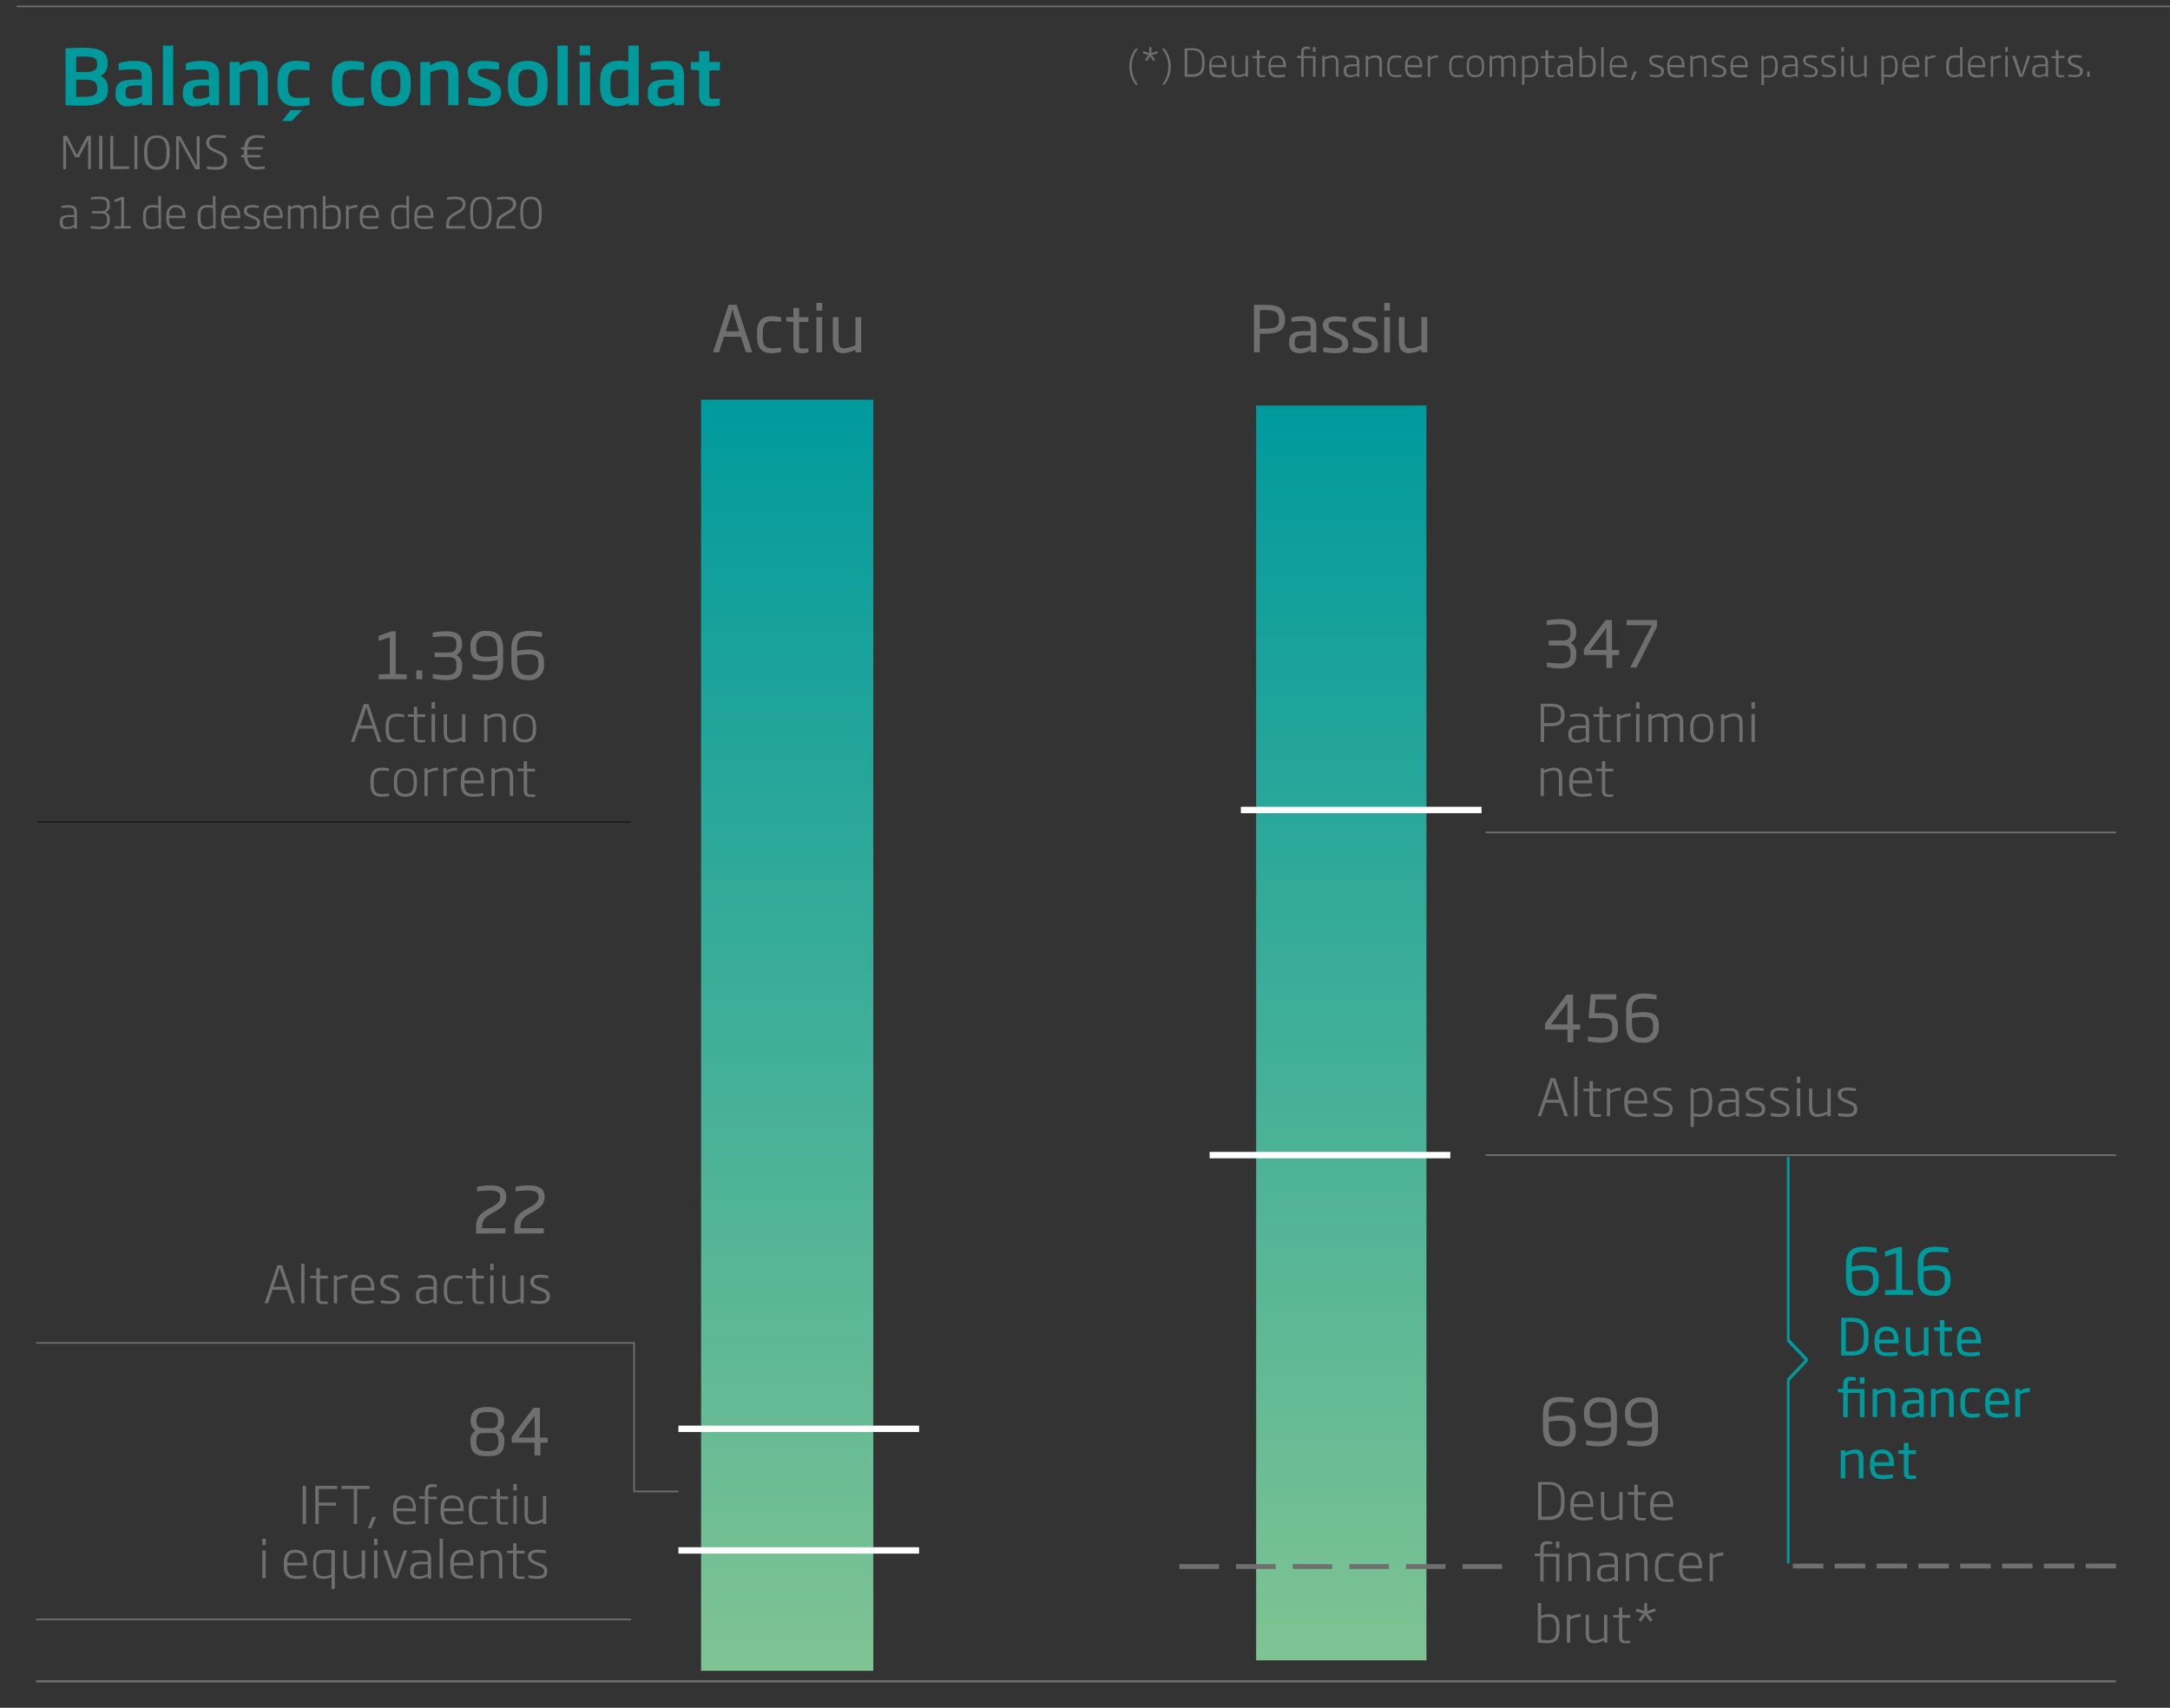
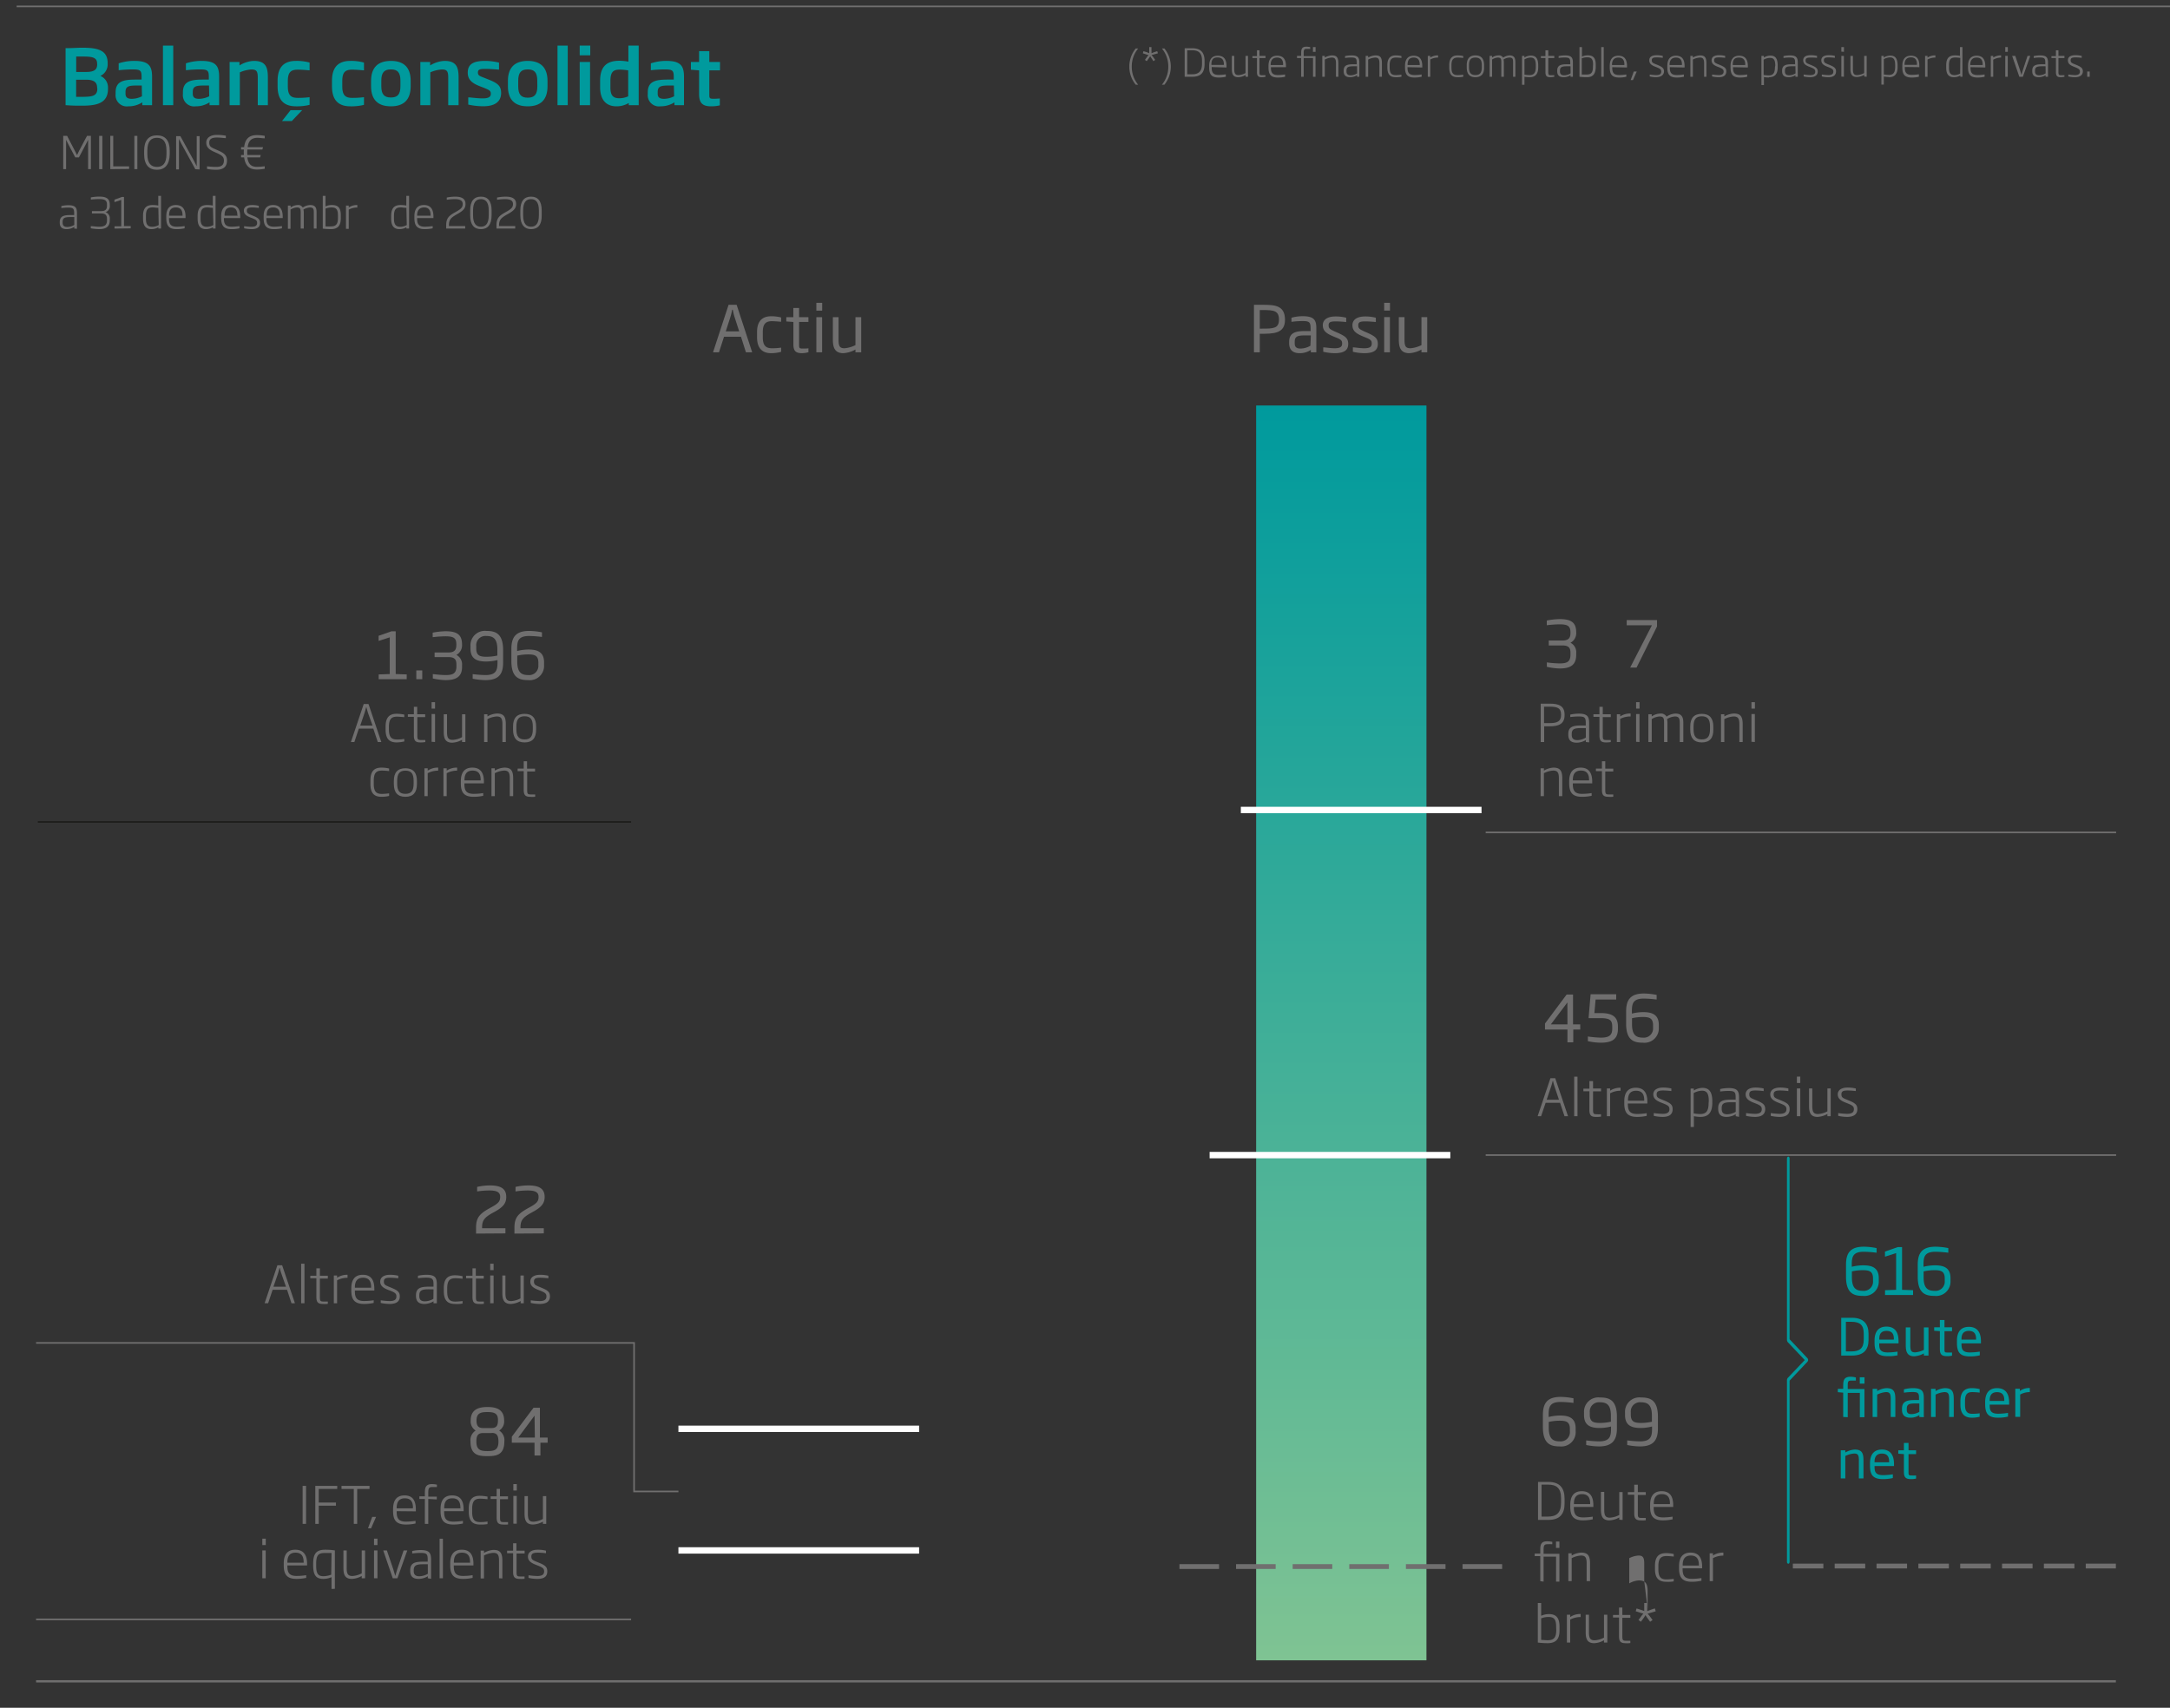
<svg xmlns="http://www.w3.org/2000/svg" xmlns:xlink="http://www.w3.org/1999/xlink" width="339.18" height="266.97" viewBox="0 0 339.18 266.97">
  <rect x="0" y="0" width="339.18" height="266.97" fill="#333333" stroke="none" />
  <defs>
    <style>.cls-1,.cls-10,.cls-11,.cls-2,.cls-7,.cls-8{fill:none;}.cls-11,.cls-2,.cls-7,.cls-8{stroke:#706f6f;}.cls-10,.cls-11,.cls-2,.cls-7,.cls-8{stroke-miterlimit:10;}.cls-2{stroke-width:0.35px;}.cls-3{fill:url(#Nueva_muestra_de_degradado_1);}.cls-4{fill:url(#Nueva_muestra_de_degradado_1-2);}.cls-5{clip-path:url(#clip-path);}.cls-6{fill:#009a9d;}.cls-7,.cls-8{stroke-width:0.75px;}.cls-7{stroke-dasharray:6.19 2.66;}.cls-8{stroke-dasharray:4.77 1.77;}.cls-9{fill:#706f6f;}.cls-10{stroke:#1d1d1b;}.cls-10,.cls-11{stroke-width:0.25px;}.cls-12{fill:#fff;}</style>
    <linearGradient id="Nueva_muestra_de_degradado_1" x1="123.03" y1="261.2" x2="123.03" y2="62.48" gradientUnits="userSpaceOnUse">
      <stop offset="0" stop-color="#7fc393" />
      <stop offset="1" stop-color="#009a9d" />
    </linearGradient>
    <linearGradient id="Nueva_muestra_de_degradado_1-2" x1="209.65" y1="259.55" x2="209.65" y2="63.39" xlink:href="#Nueva_muestra_de_degradado_1" />
    <clipPath id="clip-path">
      <rect class="cls-1" x="5.64" width="351.34" height="263.08" />
    </clipPath>
  </defs>
  <title>1-informacion-compania-09-CA</title>
  <g id="common">
    <rect class="cls-1" x="-48.3" width="405.28" height="263.08" />
    <rect class="cls-1" x="-374.04" y="7.13" width="401.51" height="293.32" />
    <rect class="cls-1" x="-374.04" y="7.13" width="401.51" height="293.32" />
    <rect class="cls-1" x="-374.04" y="7.13" width="401.51" height="293.32" />
    <rect class="cls-1" x="-374.04" y="7.13" width="401.51" height="293.32" />
    <rect class="cls-1" x="-374.04" y="7.13" width="401.51" height="293.32" />
    <rect class="cls-1" x="-374.04" y="7.13" width="401.51" height="293.32" />
    <rect class="cls-1" x="-374.04" y="7.13" width="401.51" height="293.32" />
    <rect class="cls-1" x="-374.04" y="7.13" width="401.51" height="293.32" />
    <rect class="cls-1" x="-374.04" y="7.13" width="401.51" height="293.32" />
    <rect class="cls-1" x="-374.04" y="7.13" width="401.51" height="293.32" />
    <line class="cls-2" x1="5.64" y1="262.83" x2="330.72" y2="262.83" />
-     <rect class="cls-3" x="109.58" y="62.48" width="26.92" height="198.71" />
    <rect class="cls-4" x="196.34" y="63.39" width="26.62" height="196.16" />
    <g class="cls-5">
      <path class="cls-6" d="M279.72,244.16V215.83l2.83-3,.08-.23-.08-.24-2.83-3V181.1c0-.16-.09-.29-.2-.29s-.21.13-.21.29v28.43l.08.23,2.7,2.85-2.7,2.84-.08.23v28.48c0,.16.09.29.21.29s.2-.13.2-.29" />
    </g>
    <line class="cls-7" x1="184.35" y1="244.89" x2="234.84" y2="244.89" />
    <line class="cls-8" x1="280.23" y1="244.81" x2="330.72" y2="244.81" />
    <path class="cls-9" d="M59.19,106.18v-.75l1.73-.06V99.63l-1.74.56v-.8l2-.7h.67v6.68l1.72.06v.75Z" />
    <path class="cls-9" d="M65.07,106.18V104.8H66v1.38Z" />
    <path class="cls-9" d="M69.65,106.32a9.87,9.87,0,0,1-2-.26v-.69a16.47,16.47,0,0,0,2,.16c1.12,0,1.69-.24,1.69-1.36v-.25c0-.67-.13-1.2-1.25-1.2H67.93V102h2.15c1.12,0,1.25-.58,1.25-1.24,0-1-.38-1.29-1.7-1.29a17.32,17.32,0,0,0-2,.14v-.71a11.87,11.87,0,0,1,2-.22c1.75,0,2.59.48,2.59,2.08a1.71,1.71,0,0,1-.89,1.62,1.63,1.63,0,0,1,.89,1.59v.25C72.24,105.79,71.29,106.32,69.65,106.32Z" />
    <path class="cls-9" d="M75.88,106.32a10.68,10.68,0,0,1-2-.22v-.72a17.94,17.94,0,0,0,2,.15c1.71,0,1.88-.81,1.88-2v-.35a7.49,7.49,0,0,1-1.74.23c-1.25,0-2.48-.26-2.48-2V101A2.24,2.24,0,0,1,76,98.63c1.33,0,2.64.29,2.64,3v1.93C78.65,105.33,78,106.32,75.88,106.32Zm1.86-4.79c0-1.73-.67-2.11-1.73-2.11A1.44,1.44,0,0,0,74.44,101v.38c0,1.12.59,1.29,1.6,1.29a7.83,7.83,0,0,0,1.7-.19Z" />
    <path class="cls-9" d="M82.58,106.32c-1.33,0-2.65-.29-2.65-2.95v-1.93c0-1.82.68-2.81,2.78-2.81a10.68,10.68,0,0,1,2,.22v.72a18.14,18.14,0,0,0-2-.15c-1.72,0-1.88.81-1.88,2v.35a7.49,7.49,0,0,1,1.74-.23c1.25,0,2.47.26,2.47,2V104A2.23,2.23,0,0,1,82.58,106.32Zm1.57-2.73c0-1.12-.59-1.29-1.6-1.29a7.83,7.83,0,0,0-1.7.19v.93c0,1.73.67,2.11,1.73,2.11A1.44,1.44,0,0,0,84.15,104Z" />
    <path class="cls-9" d="M243.78,104.5a9.85,9.85,0,0,1-2-.26v-.69a16.27,16.27,0,0,0,2,.16c1.12,0,1.69-.24,1.69-1.36v-.25c0-.67-.13-1.2-1.25-1.2h-2.14v-.77h2.14c1.12,0,1.25-.58,1.25-1.24,0-1-.38-1.29-1.7-1.29a17.31,17.31,0,0,0-2,.14V97a11.84,11.84,0,0,1,2-.22c1.75,0,2.6.48,2.6,2.08a1.7,1.7,0,0,1-.9,1.62,1.64,1.64,0,0,1,.9,1.59v.25C246.38,104,245.42,104.5,243.78,104.5Z" />
-     <path class="cls-9" d="M252,102.4v2h-.92v-2h-3.51v-.94l3.38-4.53h1v4.67h1.13v.8Zm-.92-4.23-2.59,3.43h2.59Z" />
    <path class="cls-9" d="M255.8,104.36h-1l3.4-6.61h-3.94v-.82H259v1Z" />
    <path class="cls-9" d="M245.91,160.94v2H245v-2h-3.51V160l3.38-4.53h1v4.67H247v.8Zm-.92-4.23-2.59,3.43H245Z" />
    <path class="cls-9" d="M250.19,163a10,10,0,0,1-2-.24v-.73a17.09,17.09,0,0,0,2,.18c1.32,0,1.81-.36,1.81-1.42v-.29c0-1-.35-1.34-1.81-1.34H248.3l.32-3.73h4v.82H249.4l-.19,2.12h1c1.87,0,2.68.62,2.68,2.13v.29C252.9,162.43,252,163,250.19,163Z" />
    <path class="cls-9" d="M256.81,163c-1.32,0-2.64-.29-2.64-2.95v-1.93c0-1.82.68-2.81,2.77-2.81a10.68,10.68,0,0,1,2,.22v.72a17.94,17.94,0,0,0-2-.15c-1.71,0-1.87.81-1.87,2v.35a7.41,7.41,0,0,1,1.73-.23c1.25,0,2.48.26,2.48,2v.42A2.24,2.24,0,0,1,256.81,163Zm1.57-2.73c0-1.12-.59-1.29-1.6-1.29a7.81,7.81,0,0,0-1.69.19v.93c0,1.73.67,2.11,1.72,2.11a1.44,1.44,0,0,0,1.57-1.56Z" />
    <path class="cls-9" d="M243.81,226.11c-1.33,0-2.65-.29-2.65-3v-1.93c0-1.82.68-2.81,2.78-2.81a10.68,10.68,0,0,1,2,.22v.72a17.94,17.94,0,0,0-2-.15c-1.72,0-1.88.81-1.88,2v.35a7.49,7.49,0,0,1,1.74-.23c1.25,0,2.48.26,2.48,2v.42A2.24,2.24,0,0,1,243.81,226.11Zm1.57-2.73c0-1.12-.59-1.29-1.6-1.29a7.83,7.83,0,0,0-1.7.19v.93c0,1.73.67,2.11,1.73,2.11a1.44,1.44,0,0,0,1.57-1.56Z" />
    <path class="cls-9" d="M249.93,226.11a10.68,10.68,0,0,1-2-.22v-.72a17.94,17.94,0,0,0,2,.15c1.72,0,1.88-.81,1.88-2V223a7.49,7.49,0,0,1-1.74.23c-1.25,0-2.48-.26-2.48-2v-.42a2.24,2.24,0,0,1,2.49-2.35c1.33,0,2.65.29,2.65,3v1.93C252.71,225.12,252,226.11,249.93,226.11Zm1.86-4.79c0-1.73-.67-2.11-1.73-2.11a1.44,1.44,0,0,0-1.57,1.56v.38c0,1.12.59,1.29,1.6,1.29a7.83,7.83,0,0,0,1.7-.19Z" />
    <path class="cls-9" d="M256.34,226.11a10.68,10.68,0,0,1-2-.22v-.72a17.94,17.94,0,0,0,2,.15c1.72,0,1.88-.81,1.88-2V223a7.49,7.49,0,0,1-1.74.23c-1.25,0-2.48-.26-2.48-2v-.42a2.24,2.24,0,0,1,2.49-2.35c1.33,0,2.65.29,2.65,3v1.93C259.12,225.12,258.44,226.11,256.34,226.11Zm1.86-4.79c0-1.73-.67-2.11-1.73-2.11a1.44,1.44,0,0,0-1.57,1.56v.38c0,1.12.59,1.29,1.6,1.29a7.83,7.83,0,0,0,1.7-.19Z" />
    <path class="cls-6" d="M291.19,202.58c-1.33,0-2.65-.29-2.65-3V197.7c0-1.82.68-2.81,2.78-2.81a10.44,10.44,0,0,1,2,.22v.72a17.54,17.54,0,0,0-2-.15c-1.72,0-1.88.81-1.88,2v.35a7.49,7.49,0,0,1,1.74-.23c1.25,0,2.48.26,2.48,2v.42A2.24,2.24,0,0,1,291.19,202.58Zm1.57-2.73c0-1.12-.59-1.29-1.6-1.29a7.83,7.83,0,0,0-1.7.19v.93c0,1.73.67,2.11,1.73,2.11a1.44,1.44,0,0,0,1.57-1.56Z" />
    <path class="cls-6" d="M294.64,202.44v-.75l1.73-.06v-5.74l-1.74.56v-.8l2-.7h.67v6.68l1.72.06v.75Z" />
    <path class="cls-6" d="M302.4,202.58c-1.33,0-2.65-.29-2.65-3V197.7c0-1.82.68-2.81,2.78-2.81a10.44,10.44,0,0,1,2,.22v.72a17.54,17.54,0,0,0-2-.15c-1.72,0-1.88.81-1.88,2v.35a7.49,7.49,0,0,1,1.74-.23c1.25,0,2.48.26,2.48,2v.42A2.24,2.24,0,0,1,302.4,202.58Zm1.57-2.73c0-1.12-.59-1.29-1.6-1.29a7.83,7.83,0,0,0-1.7.19v.93c0,1.73.67,2.11,1.73,2.11a1.44,1.44,0,0,0,1.57-1.56Z" />
    <path class="cls-9" d="M74.41,192.84v-.94c0-1.62.63-2.22,2.27-3.11,1.24-.67,1.5-1,1.5-1.69s-.46-1-1.69-1a13,13,0,0,0-1.91.15v-.71a9.37,9.37,0,0,1,2-.23c1.72,0,2.55.53,2.55,1.8,0,.93-.41,1.57-1.9,2.37s-1.88,1.25-1.88,2.42V192H79v.81Z" />
    <path class="cls-9" d="M80.41,192.84v-.94c0-1.62.63-2.22,2.27-3.11,1.24-.67,1.5-1,1.5-1.69s-.46-1-1.69-1a13,13,0,0,0-1.91.15v-.71a9.37,9.37,0,0,1,2-.23c1.72,0,2.55.53,2.55,1.8,0,.93-.41,1.57-1.9,2.37s-1.88,1.25-1.88,2.42V192H85v.81Z" />
    <path class="cls-9" d="M76.17,227.63c-1.26,0-2.63-.1-2.63-2.28a1.77,1.77,0,0,1,.81-1.72,1.67,1.67,0,0,1-.78-1.56c0-1.81,1.34-2.12,2.63-2.12s2.6.31,2.6,2.12a1.67,1.67,0,0,1-.78,1.56,1.77,1.77,0,0,1,.81,1.72C78.83,227.53,77.46,227.63,76.17,227.63Zm.69-3.61H75.51c-.8,0-1.05.4-1.05,1.33,0,1.35.71,1.49,1.74,1.49s1.71-.14,1.71-1.49C77.9,224.42,77.66,224,76.86,224Zm-.69-3.28c-1,0-1.69.15-1.69,1.33,0,.73.23,1.17,1,1.17h1.35c.8,0,1-.44,1-1.17C77.89,220.89,77.17,220.74,76.17,220.74Z" />
    <path class="cls-9" d="M84.47,225.53v2h-.92v-2H80v-.94l3.39-4.52h1v4.66H85.6v.8Zm-.92-4.23L81,224.73h2.6Z" />
    <line class="cls-10" x1="5.91" y1="128.49" x2="98.64" y2="128.49" />
    <line class="cls-11" x1="232.22" y1="130.13" x2="330.76" y2="130.13" />
    <line class="cls-11" x1="232.22" y1="180.57" x2="330.76" y2="180.57" />
    <line class="cls-11" x1="5.64" y1="253.15" x2="98.64" y2="253.15" />
    <polyline class="cls-11" points="5.64 209.93 99.11 209.93 99.11 233.15 106.04 233.15" />
    <rect class="cls-12" x="106.04" y="222.86" width="37.62" height="1" />
    <rect class="cls-12" x="189.07" y="180.07" width="37.62" height="1" />
    <rect class="cls-12" x="193.95" y="126.12" width="37.62" height="1" />
    <rect class="cls-12" x="106.04" y="241.87" width="37.62" height="1" />
    <line class="cls-11" x1="2.6" y1="1" x2="339.18" y2="1" />
  </g>
  <g id="CA">
    <path class="cls-9" d="M116.59,55.07l-.77-2.43h-2.65l-.79,2.43h-.93l2.43-7.42h1.26l2.43,7.42Zm-1.75-5.43a9.06,9.06,0,0,1-.3-1.22h-.1a10.88,10.88,0,0,1-.3,1.22l-.7,2.16h2.1Z" />
    <path class="cls-9" d="M120.53,55.21c-1.5,0-2.2-.91-2.2-2.48V51.9c0-1.57.7-2.46,2.2-2.46a5.77,5.77,0,0,1,1.56.19v.67c-.67-.06-1.14-.09-1.43-.09-.88,0-1.43.33-1.43,1.69v.83c0,1.37.55,1.71,1.43,1.71.29,0,.76,0,1.43-.1V55A5.77,5.77,0,0,1,120.53,55.21Z" />
    <path class="cls-9" d="M125.36,55.21c-1,0-1.35-.36-1.35-1.4V50.33l-1.11-.08v-.67H124V48.15h.9v1.43h1.46v.75h-1.46v3.44c0,.62,0,.72.55.72.31,0,.74,0,.91-.05v.62A3.78,3.78,0,0,1,125.36,55.21Z" />
    <path class="cls-9" d="M127.6,48.56V47.34h.91v1.22Zm0,6.51V49.58h.9v5.49Z" />
    <path class="cls-9" d="M133.71,55.07v-.43a4.34,4.34,0,0,1-1.9.57c-1.36,0-1.63-.94-1.63-2.13v-3.5h.89v3.5c0,1,.16,1.36.92,1.36a4.6,4.6,0,0,0,1.72-.49V49.58h.9v5.49Z" />
    <path class="cls-9" d="M59.05,116l-.7-2.1H56.09l-.7,2.1h-.54l2-5.94h.75l2,5.94Zm-1.54-4.58c-.1-.31-.18-.59-.26-.92h0c-.08.33-.16.61-.26.92l-.68,2h1.92Z" />
    <path class="cls-9" d="M62,116.06c-1.19,0-1.73-.62-1.73-2v-.48c0-1.39.56-2,1.73-2a6,6,0,0,1,1.19.13v.4c-.53-.05-.88-.08-1.12-.08-.82,0-1.28.31-1.28,1.58V114c0,1.3.45,1.6,1.28,1.6.23,0,.58,0,1.12-.09v.4A5.72,5.72,0,0,1,62,116.06Z" />
    <path class="cls-9" d="M65.69,116.06c-.73,0-1-.28-1-1.08v-2.92l-.94,0v-.4h.94v-1.17h.52v1.17h1.25v.44H65.23V115c0,.55.07.68.52.68.22,0,.54,0,.73,0V116A4.1,4.1,0,0,1,65.69,116.06Z" />
    <path class="cls-9" d="M67.46,110.77v-1H68v1Zm0,5.19v-4.34H68V116Z" />
    <path class="cls-9" d="M72.22,116v-.35a3.39,3.39,0,0,1-1.54.45c-1.07,0-1.32-.66-1.32-1.69v-2.75h.51v2.75c0,.93.21,1.25.9,1.25a3.43,3.43,0,0,0,1.45-.43v-3.57h.52V116Z" />
    <path class="cls-9" d="M78.53,116v-2.75c0-.93-.2-1.25-.89-1.25a3.52,3.52,0,0,0-1.45.42V116h-.52v-4.34h.52V112a3.2,3.2,0,0,1,1.5-.46c1.12,0,1.37.59,1.37,1.7V116Z" />
    <path class="cls-9" d="M82,116.06c-1.24,0-1.81-.7-1.81-2v-.47c0-1.33.57-2,1.81-2s1.8.71,1.8,2V114C83.81,115.36,83.24,116.06,82,116.06Zm1.28-2.51c0-1.11-.38-1.58-1.28-1.58s-1.29.47-1.29,1.58V114c0,1.11.38,1.59,1.29,1.59s1.28-.48,1.28-1.59Z" />
    <path class="cls-9" d="M59.63,124.56c-1.19,0-1.73-.62-1.73-2V122c0-1.4.55-2,1.73-2a5.21,5.21,0,0,1,1.19.14v.4a10.32,10.32,0,0,0-1.12-.08c-.82,0-1.28.31-1.28,1.58v.48c0,1.3.45,1.59,1.28,1.59a9,9,0,0,0,1.12-.09v.4A5,5,0,0,1,59.63,124.56Z" />
    <path class="cls-9" d="M63.37,124.56c-1.24,0-1.81-.7-1.81-2v-.46c0-1.34.57-2,1.81-2s1.8.71,1.8,2v.46C65.17,123.86,64.6,124.56,63.37,124.56Zm1.28-2.51c0-1.11-.38-1.58-1.28-1.58s-1.29.47-1.29,1.58v.46c0,1.11.38,1.59,1.29,1.59s1.28-.48,1.28-1.59Z" />
    <path class="cls-9" d="M66.85,120.87v3.59h-.51v-4.35h.51v.36a2.81,2.81,0,0,1,1.64-.47v.47A3.54,3.54,0,0,0,66.85,120.87Z" />
    <path class="cls-9" d="M69.82,120.87v3.59h-.51v-4.35h.51v.36a2.78,2.78,0,0,1,1.63-.47v.47A3.5,3.5,0,0,0,69.82,120.87Z" />
    <path class="cls-9" d="M72.59,122.46v.1c0,1,.27,1.54,1.46,1.54a9.64,9.64,0,0,0,1.48-.12v.42a7,7,0,0,1-1.5.16c-1.48,0-2-.66-2-2.11v-.31c0-1.35.55-2.14,1.8-2.14s1.81.77,1.81,2.2v.26Zm2.54-.51c0-.77-.21-1.49-1.26-1.49s-1.27.74-1.27,1.49V122h2.54Z" />
    <path class="cls-9" d="M79.68,124.46V121.7c0-.92-.19-1.24-.89-1.24a3.69,3.69,0,0,0-1.45.41v3.59h-.52v-4.35h.52v.36a3.21,3.21,0,0,1,1.5-.47c1.12,0,1.37.59,1.37,1.7v2.76Z" />
    <path class="cls-9" d="M82.86,124.56c-.73,0-1-.28-1-1.08v-2.93l-.95,0v-.4h.95V119h.52v1.16h1.25v.44H82.4v2.91c0,.55.07.68.52.68.21,0,.53,0,.73,0v.36A4.13,4.13,0,0,1,82.86,124.56Z" />
    <path class="cls-9" d="M242.24,113.54h-.88V116h-.54V110l1.43,0c1.4,0,2.3.35,2.3,1.71v.1C244.55,113.16,243.64,113.54,242.24,113.54ZM244,111.7c0-1-.57-1.23-1.77-1.23l-.89,0v2.57h.88c1.2,0,1.78-.28,1.78-1.27Z" />
    <path class="cls-9" d="M247.87,116v-.31a2.77,2.77,0,0,1-1.44.41c-.85,0-1.3-.38-1.3-1.24v-.12c0-1.11.71-1.33,2-1.33h.73V113c0-.85-.18-1-1.15-1a12,12,0,0,0-1.27.09v-.38a6.66,6.66,0,0,1,1.31-.15c1.38,0,1.64.47,1.64,1.49v3Zm0-2.18h-.73c-1.05,0-1.47.14-1.47.92v.15c0,.6.34.81.88.81a2.61,2.61,0,0,0,1.32-.4Z" />
    <path class="cls-9" d="M251,116.06c-.73,0-1-.28-1-1.08v-2.92l-.94,0v-.4H250v-1.17h.52v1.17h1.25v.44h-1.25V115c0,.55.07.68.52.68.21,0,.53,0,.73,0V116A4.2,4.2,0,0,1,251,116.06Z" />
    <path class="cls-9" d="M253.24,112.38V116h-.52v-4.34h.52V112a2.75,2.75,0,0,1,1.63-.46V112A3.38,3.38,0,0,0,253.24,112.38Z" />
    <path class="cls-9" d="M255.73,110.77v-1h.54v1Zm0,5.19v-4.34h.53V116Z" />
    <path class="cls-9" d="M262.55,116v-2.9c0-.69-.05-1.1-.76-1.1a2.62,2.62,0,0,0-1.22.41,3.4,3.4,0,0,1,.06.69V116h-.53v-2.9c0-.71,0-1.1-.72-1.1a2.65,2.65,0,0,0-1.21.41V116h-.52v-4.34h.52V112a2.38,2.38,0,0,1,1.32-.45,1,1,0,0,1,1,.48,2.58,2.58,0,0,1,1.4-.48c1.16,0,1.22.82,1.22,1.55V116Z" />
    <path class="cls-9" d="M266,116.06c-1.23,0-1.81-.7-1.81-2v-.47c0-1.33.58-2,1.81-2s1.8.71,1.8,2V114C267.83,115.36,267.26,116.06,266,116.06Zm1.28-2.51c0-1.11-.38-1.58-1.28-1.58s-1.29.47-1.29,1.58V114c0,1.11.38,1.59,1.29,1.59s1.28-.48,1.28-1.59Z" />
    <path class="cls-9" d="M271.87,116v-2.75c0-.93-.2-1.25-.9-1.25a3.56,3.56,0,0,0-1.45.42V116H269v-4.34h.52V112a3.2,3.2,0,0,1,1.5-.46c1.12,0,1.37.59,1.37,1.7V116Z" />
    <path class="cls-9" d="M273.76,110.77v-1h.54v1Zm0,5.19v-4.34h.53V116Z" />
    <path class="cls-9" d="M243.66,124.46V121.7c0-.92-.2-1.24-.9-1.24a3.65,3.65,0,0,0-1.44.41v3.59h-.52v-4.35h.52v.36a3.18,3.18,0,0,1,1.49-.47c1.12,0,1.38.59,1.38,1.7v2.76Z" />
    <path class="cls-9" d="M245.84,122.46v.1c0,1,.27,1.54,1.45,1.54a9.78,9.78,0,0,0,1.49-.12v.42a7.12,7.12,0,0,1-1.51.16c-1.47,0-2-.66-2-2.11v-.31c0-1.35.55-2.14,1.79-2.14s1.81.77,1.81,2.2v.26Zm2.54-.51c0-.77-.22-1.49-1.27-1.49s-1.27.74-1.27,1.49V122h2.54Z" />
    <path class="cls-9" d="M251.39,124.56c-.74,0-1-.28-1-1.08v-2.93l-.94,0v-.4h.94V119h.52v1.16h1.25v.44h-1.25v2.91c0,.55.08.68.52.68.22,0,.54,0,.73,0v.36A4,4,0,0,1,251.39,124.56Z" />
    <path class="cls-9" d="M244.54,174.49l-.7-2.1h-2.25l-.71,2.1h-.54l2-5.94h.75l2,5.94ZM243,169.91a8.23,8.23,0,0,1-.25-.92h-.06c-.08.33-.16.62-.26.92l-.68,2h1.92Z" />
    <path class="cls-9" d="M246.05,174.49v-6.18h.52v6.18Z" />
    <path class="cls-9" d="M249.43,174.6c-.74,0-1-.28-1-1.08v-2.93l-.94,0v-.4h.94V169H249v1.16h1.25v.44H249v2.91c0,.55.08.67.52.67a5.64,5.64,0,0,0,.73,0v.37A4,4,0,0,1,249.43,174.6Z" />
    <path class="cls-9" d="M251.67,170.91v3.58h-.51v-4.34h.51v.35a2.84,2.84,0,0,1,1.63-.46v.47A3.38,3.38,0,0,0,251.67,170.91Z" />
    <path class="cls-9" d="M254.44,172.5v.1c0,1,.28,1.54,1.46,1.54a9.78,9.78,0,0,0,1.49-.12v.42a7.2,7.2,0,0,1-1.51.16c-1.48,0-2-.67-2-2.11v-.31c0-1.36.56-2.14,1.8-2.14s1.81.77,1.81,2.2v.26ZM257,172c0-.77-.22-1.49-1.27-1.49s-1.27.74-1.27,1.49v.07H257Z" />
    <path class="cls-9" d="M259.88,174.6a6.85,6.85,0,0,1-1.39-.16V174a12.2,12.2,0,0,0,1.38.12c.81,0,1.07-.28,1.07-.72s-.19-.6-1-.92l-.31-.12c-.83-.33-1.21-.68-1.21-1.29s.5-1.06,1.55-1.06a5.45,5.45,0,0,1,1.27.15v.4a11.66,11.66,0,0,0-1.25-.09c-.72,0-1.05.12-1.05.6s.23.58.9.85l.31.13c1,.41,1.29.69,1.29,1.34S261.11,174.6,259.88,174.6Z" />
    <path class="cls-9" d="M265.76,174.6a6.25,6.25,0,0,1-1-.11v1.68h-.51v-6h.5v.31a2.56,2.56,0,0,1,1.35-.42c1,0,1.54.58,1.54,2.09v.32C267.61,174.08,266.89,174.6,265.76,174.6Zm1.33-2.47c0-1.22-.32-1.63-1.1-1.63a2.94,2.94,0,0,0-1.26.37v3.18a6.5,6.5,0,0,0,1,.1c.86,0,1.33-.35,1.33-1.7Z" />
    <path class="cls-9" d="M271.3,174.49v-.31a2.74,2.74,0,0,1-1.45.42c-.85,0-1.29-.39-1.29-1.25v-.12c0-1.1.71-1.33,2-1.33h.73v-.36c0-.85-.18-1-1.15-1a9.83,9.83,0,0,0-1.27.09v-.39a6.66,6.66,0,0,1,1.31-.15c1.39,0,1.64.47,1.64,1.5v3Zm0-2.18h-.73c-1.05,0-1.46.15-1.46.92v.15c0,.6.33.81.87.81a2.72,2.72,0,0,0,1.32-.39Z" />
    <path class="cls-9" d="M274.31,174.6a6.85,6.85,0,0,1-1.39-.16V174a12.42,12.42,0,0,0,1.38.12c.81,0,1.07-.28,1.07-.72s-.19-.6-1-.92l-.31-.12c-.83-.33-1.21-.68-1.21-1.29s.5-1.06,1.55-1.06a5.45,5.45,0,0,1,1.27.15v.4a11.66,11.66,0,0,0-1.25-.09c-.72,0-1,.12-1,.6s.22.58.89.85l.31.13c1,.41,1.29.69,1.29,1.34S275.54,174.6,274.31,174.6Z" />
    <path class="cls-9" d="M278.17,174.6a6.85,6.85,0,0,1-1.39-.16V174a12.21,12.21,0,0,0,1.37.12c.82,0,1.08-.28,1.08-.72s-.2-.6-1-.92l-.31-.12c-.83-.33-1.22-.68-1.22-1.29s.51-1.06,1.55-1.06a5.47,5.47,0,0,1,1.28.15v.4a11.84,11.84,0,0,0-1.25-.09c-.72,0-1.05.12-1.05.6s.22.58.9.85l.31.13c1,.41,1.29.69,1.29,1.34S279.39,174.6,278.17,174.6Z" />
    <path class="cls-9" d="M280.86,169.3v-1h.53v1Zm0,5.19v-4.34h.53v4.34Z" />
    <path class="cls-9" d="M285.63,174.49v-.35a3.45,3.45,0,0,1-1.55.46c-1.06,0-1.32-.67-1.32-1.7v-2.75h.51v2.75c0,.93.21,1.25.91,1.25a3.64,3.64,0,0,0,1.45-.42v-3.58h.52v4.34Z" />
    <path class="cls-9" d="M288.71,174.6a6.85,6.85,0,0,1-1.39-.16V174a12.2,12.2,0,0,0,1.38.12c.81,0,1.07-.28,1.07-.72s-.19-.6-1-.92l-.31-.12c-.83-.33-1.21-.68-1.21-1.29s.5-1.06,1.55-1.06a5.45,5.45,0,0,1,1.27.15v.4a11.66,11.66,0,0,0-1.25-.09c-.72,0-1,.12-1,.6s.22.58.89.85l.31.13c1,.41,1.29.69,1.29,1.34S289.94,174.6,288.71,174.6Z" />
    <path class="cls-9" d="M242,237.6c-.67,0-1,0-1.6,0v-5.94c.64,0,.86,0,1.6,0,1.78,0,2.55.92,2.55,2.64v.7C244.56,236.66,243.83,237.6,242,237.6Zm2-3.36c0-1.61-.7-2.16-2.05-2.16l-1,0v5c.3,0,.64,0,1,0,1.35,0,2.05-.58,2.05-2.19Z" />
    <path class="cls-9" d="M246,235.57v.1c0,1,.28,1.54,1.46,1.54a9.78,9.78,0,0,0,1.49-.12v.42a7.2,7.2,0,0,1-1.51.16c-1.48,0-2-.66-2-2.11v-.3c0-1.36.56-2.15,1.8-2.15s1.81.77,1.81,2.2v.26Zm2.55-.51c0-.77-.22-1.49-1.27-1.49s-1.27.74-1.27,1.49v.07h2.55Z" />
    <path class="cls-9" d="M253.1,237.57v-.36a3.33,3.33,0,0,1-1.55.46c-1.06,0-1.32-.66-1.32-1.7v-2.75h.52V236c0,.93.2,1.25.9,1.25a3.64,3.64,0,0,0,1.45-.42v-3.58h.52v4.35Z" />
    <path class="cls-9" d="M256.44,237.67c-.73,0-1-.28-1-1.08v-2.93l-1,0v-.4h1v-1.16H256v1.16h1.24v.44H256v2.91c0,.55.07.68.52.68.21,0,.53,0,.72,0v.36A3.91,3.91,0,0,1,256.44,237.67Z" />
    <path class="cls-9" d="M258.48,235.57v.1c0,1,.27,1.54,1.46,1.54a9.88,9.88,0,0,0,1.49-.12v.42a7.2,7.2,0,0,1-1.51.16c-1.48,0-2-.66-2-2.11v-.3c0-1.36.55-2.15,1.8-2.15s1.81.77,1.81,2.2v.26Zm2.54-.51c0-.77-.21-1.49-1.26-1.49s-1.27.74-1.27,1.49v.07H261Z" />
    <path class="cls-9" d="M240.75,247.17v-3.91l-.87,0v-.4h.87v-.59c0-.79.12-1.33,1.09-1.33a4.68,4.68,0,0,1,.79.09v.37a7,7,0,0,0-.74,0c-.55,0-.62.24-.62.91v.59h2.47v4.35h-.52v-3.91h-1.95v3.91Zm2.46-5.19v-1h.53v1Z" />
    <path class="cls-9" d="M248,247.17v-2.75c0-.93-.2-1.25-.89-1.25a3.65,3.65,0,0,0-1.45.41v3.59h-.52v-4.35h.52v.35a3.28,3.28,0,0,1,1.49-.46c1.12,0,1.38.59,1.38,1.71v2.75Z" />
-     <path class="cls-9" d="M252.37,247.17v-.32a2.71,2.71,0,0,1-1.45.42c-.85,0-1.29-.39-1.29-1.25v-.12c0-1.1.71-1.33,2-1.33h.73v-.36c0-.85-.18-1.05-1.15-1.05a9.83,9.83,0,0,0-1.27.09v-.39a6.66,6.66,0,0,1,1.31-.15c1.39,0,1.64.47,1.64,1.5v3Zm0-2.19h-.73c-1.05,0-1.46.15-1.46.92v.15c0,.6.33.81.88.81a2.67,2.67,0,0,0,1.31-.39Z" />
-     <path class="cls-9" d="M257,247.17v-2.75c0-.93-.2-1.25-.89-1.25a3.65,3.65,0,0,0-1.45.41v3.59h-.52v-4.35h.52v.35a3.32,3.32,0,0,1,1.5-.46c1.11,0,1.37.59,1.37,1.71v2.75Z" />
+     <path class="cls-9" d="M257,247.17v-2.75c0-.93-.2-1.25-.89-1.25a3.65,3.65,0,0,0-1.45.41v3.59h-.52h.52v.35a3.32,3.32,0,0,1,1.5-.46c1.11,0,1.37.59,1.37,1.71v2.75Z" />
    <path class="cls-9" d="M260.42,247.27c-1.19,0-1.74-.62-1.74-2v-.48c0-1.4.56-2,1.74-2a5.28,5.28,0,0,1,1.19.14v.4a10.32,10.32,0,0,0-1.12-.08c-.82,0-1.28.31-1.28,1.58v.48c0,1.3.45,1.59,1.28,1.59a9.23,9.23,0,0,0,1.12-.09v.4A5,5,0,0,1,260.42,247.27Z" />
    <path class="cls-9" d="M263,245.17v.1c0,1,.27,1.54,1.46,1.54a9.64,9.64,0,0,0,1.48-.12v.42a7,7,0,0,1-1.5.16c-1.48,0-2-.66-2-2.11v-.31c0-1.35.55-2.14,1.8-2.14s1.81.77,1.81,2.2v.26Zm2.54-.51c0-.77-.21-1.49-1.26-1.49s-1.27.74-1.27,1.49v.07h2.54Z" />
    <path class="cls-9" d="M267.74,243.58v3.59h-.51v-4.35h.51v.35a2.84,2.84,0,0,1,1.63-.46v.47A3.5,3.5,0,0,0,267.74,243.58Z" />
    <path class="cls-9" d="M241.87,256.87a11.85,11.85,0,0,1-1.5-.1v-6.18h.52v2a3,3,0,0,1,1.19-.27c1.15,0,1.68.57,1.68,2v.55C243.76,256.29,243.16,256.87,241.87,256.87Zm1.36-2.61c0-1.13-.34-1.49-1.2-1.49a3.11,3.11,0,0,0-1.14.22v3.37c.31,0,.66.05,1,.05.95,0,1.36-.37,1.36-1.6Z" />
    <path class="cls-9" d="M245.43,253.18v3.59h-.52v-4.35h.52v.36a2.76,2.76,0,0,1,1.63-.47v.47A3.5,3.5,0,0,0,245.43,253.18Z" />
    <path class="cls-9" d="M250.71,256.77v-.36a3.29,3.29,0,0,1-1.54.46c-1.06,0-1.32-.66-1.32-1.7v-2.75h.51v2.75c0,.93.21,1.25.91,1.25a3.55,3.55,0,0,0,1.44-.42v-3.58h.52v4.35Z" />
    <path class="cls-9" d="M254.06,256.87c-.74,0-1-.28-1-1.08v-2.93l-.94,0v-.4h.94v-1.16h.52v1.16h1.25v.44h-1.25v2.91c0,.55.08.68.52.68.22,0,.54,0,.73,0v.36A3.91,3.91,0,0,1,254.06,256.87Z" />
    <path class="cls-9" d="M258.05,252.1a3.35,3.35,0,0,1-.53.15,4.25,4.25,0,0,1,.35.41l.43.59-.38.27-.42-.58a5.27,5.27,0,0,1-.31-.46c-.08.15-.19.31-.28.45l-.43.59-.37-.27.42-.59a4.46,4.46,0,0,1,.34-.42,4.42,4.42,0,0,1-.52-.14l-.68-.22.13-.44.69.22a3.52,3.52,0,0,1,.51.19c0-.17,0-.36,0-.53v-.73h.46v.73a3.32,3.32,0,0,1,0,.54l.51-.2.69-.23.14.45Z" />
    <path class="cls-6" d="M289.45,211.91h-1.66V206h1.66c1.85,0,2.61,1,2.61,2.48v1C292.06,210.93,291.36,211.91,289.45,211.91Zm1.86-3.46c0-1.35-.64-1.82-1.92-1.82h-.87v4.63h.87c1.28,0,1.92-.49,1.92-1.84Z" />
    <path class="cls-6" d="M293.73,210v.09c0,.76.11,1.33,1.33,1.33a10.27,10.27,0,0,0,1.53-.13v.58A6.34,6.34,0,0,1,295,212c-1.56,0-2-.69-2-2.11v-.34c0-1.38.62-2.17,1.86-2.17s1.89.78,1.89,2.26V210Zm2.29-.67c0-.54-.11-1.28-1.14-1.28s-1.14.74-1.14,1.28v.08H296Z" />
    <path class="cls-6" d="M300.71,211.91v-.34a3.52,3.52,0,0,1-1.52.45c-1.09,0-1.31-.75-1.31-1.7v-2.81h.71v2.81c0,.8.13,1.09.75,1.09a3.81,3.81,0,0,0,1.37-.39v-3.51h.72v4.4Z" />
    <path class="cls-6" d="M304.3,212c-.8,0-1.09-.28-1.09-1.12v-2.79l-.89-.06v-.54h.89v-1.14h.72v1.14h1.18v.6h-1.18v2.76c0,.5,0,.58.45.58.25,0,.59,0,.73,0v.49A3,3,0,0,1,304.3,212Z" />
    <path class="cls-6" d="M306.59,210v.09c0,.76.11,1.33,1.32,1.33a10.53,10.53,0,0,0,1.54-.13v.58a6.37,6.37,0,0,1-1.57.17c-1.56,0-2-.69-2-2.11v-.34c0-1.38.61-2.17,1.86-2.17s1.89.78,1.89,2.26V210Zm2.28-.67c0-.54-.11-1.28-1.13-1.28s-1.15.74-1.15,1.28v.08h2.28Z" />
    <path class="cls-6" d="M288.1,221.51v-3.8l-.84-.08v-.52h.84v-.52c0-.74.1-1.37,1.13-1.37a3.57,3.57,0,0,1,.85.11v.49c-.12,0-.49,0-.77,0-.47,0-.5.24-.5.8v.52h2.61v4.4h-.72v-3.8h-1.89v3.8Zm2.59-5.21v-1h.74v1Z" />
    <path class="cls-6" d="M295.53,221.51v-2.8c0-.8-.13-1.09-.74-1.09a3.7,3.7,0,0,0-1.38.39v3.5h-.71v-4.4h.71v.35a3.18,3.18,0,0,1,1.46-.46c1.17,0,1.38.63,1.38,1.71v2.8Z" />
    <path class="cls-6" d="M300,221.51v-.29a2.48,2.48,0,0,1-1.4.4c-.82,0-1.31-.36-1.31-1.24v-.16c0-1.16.79-1.36,2-1.36h.66v-.32c0-.76-.15-.93-1-.93a10.24,10.24,0,0,0-1.36.1v-.52A5.51,5.51,0,0,1,299,217c1.47,0,1.7.54,1.7,1.54v3Zm0-2.11h-.66c-.92,0-1.3.11-1.3.82v.21c0,.5.3.63.74.63a2.53,2.53,0,0,0,1.22-.35Z" />
    <path class="cls-6" d="M304.66,221.51v-2.8c0-.8-.13-1.09-.74-1.09a3.65,3.65,0,0,0-1.38.39v3.5h-.71v-4.4h.71v.35A3.15,3.15,0,0,1,304,217c1.17,0,1.38.63,1.38,1.71v2.8Z" />
    <path class="cls-6" d="M308.18,221.62c-1.2,0-1.76-.72-1.76-2V219c0-1.27.56-2,1.76-2a5,5,0,0,1,1.25.15v.55a10.91,10.91,0,0,0-1.15-.08c-.7,0-1.14.26-1.14,1.36v.66c0,1.1.44,1.37,1.14,1.37.23,0,.62,0,1.15-.08v.54A4.51,4.51,0,0,1,308.18,221.62Z" />
    <path class="cls-6" d="M311,219.58v.09c0,.75.11,1.33,1.32,1.33a10.53,10.53,0,0,0,1.54-.13v.58a6.44,6.44,0,0,1-1.57.17c-1.56,0-2-.69-2-2.11v-.34c0-1.38.61-2.17,1.86-2.17s1.89.78,1.89,2.26v.32Zm2.28-.67c0-.54-.11-1.28-1.13-1.28s-1.15.74-1.15,1.28V219h2.28Z" />
    <path class="cls-6" d="M315.76,218v3.49H315v-4.4h.71v.36a2.43,2.43,0,0,1,1.56-.47v.64A3.16,3.16,0,0,0,315.76,218Z" />
    <path class="cls-6" d="M290.55,231.11v-2.8c0-.8-.12-1.09-.73-1.09a3.69,3.69,0,0,0-1.39.39v3.5h-.71v-4.39h.71v.34a3.34,3.34,0,0,1,1.47-.46c1.17,0,1.37.63,1.37,1.71v2.8Z" />
    <path class="cls-6" d="M293,229.18v.09c0,.75.11,1.33,1.32,1.33a9.31,9.31,0,0,0,1.54-.13v.58a6.44,6.44,0,0,1-1.57.17c-1.56,0-2-.69-2-2.11v-.34c0-1.38.61-2.17,1.86-2.17s1.89.78,1.89,2.26v.32Zm2.28-.67c0-.54-.11-1.28-1.13-1.28S293,228,293,228.51v.08h2.28Z" />
    <path class="cls-6" d="M298.68,231.22c-.8,0-1.09-.28-1.09-1.12v-2.79l-.88-.06v-.53h.88v-1.15h.72v1.15h1.18v.59h-1.18v2.76c0,.5,0,.58.45.58a6.78,6.78,0,0,0,.73,0v.49A3,3,0,0,1,298.68,231.22Z" />
    <path class="cls-9" d="M45.56,203.73l-.69-2.1H42.61l-.7,2.1h-.55l2-5.94h.74l2,5.94ZM44,199.15a6.54,6.54,0,0,1-.26-.92h-.06c-.08.33-.16.62-.25.92l-.69,2H44.7Z" />
    <path class="cls-9" d="M47.07,203.73v-6.18h.52v6.18Z" />
    <path class="cls-9" d="M50.45,203.84c-.74,0-1-.28-1-1.08v-2.93l-.95,0v-.4h.95v-1.16H50v1.16h1.24v.44H50v2.91c0,.55.07.68.52.68.21,0,.53,0,.72,0v.36A3.91,3.91,0,0,1,50.45,203.84Z" />
    <path class="cls-9" d="M52.69,200.15v3.58h-.51v-4.34h.51v.35a2.84,2.84,0,0,1,1.63-.46v.47A3.38,3.38,0,0,0,52.69,200.15Z" />
    <path class="cls-9" d="M55.47,201.74v.1c0,1,.27,1.54,1.45,1.54a9.78,9.78,0,0,0,1.49-.12v.42a7.09,7.09,0,0,1-1.5.16c-1.48,0-2-.67-2-2.11v-.31c0-1.36.55-2.14,1.8-2.14s1.8.77,1.8,2.2v.26Zm2.54-.51c0-.77-.22-1.49-1.26-1.49s-1.28.74-1.28,1.49v.07H58Z" />
    <path class="cls-9" d="M60.91,203.84a6.87,6.87,0,0,1-1.4-.16v-.41a12.42,12.42,0,0,0,1.38.12c.82,0,1.07-.28,1.07-.72s-.19-.6-1-.92l-.32-.12c-.83-.33-1.21-.68-1.21-1.29s.5-1.06,1.55-1.06a5.37,5.37,0,0,1,1.27.15v.4a11.66,11.66,0,0,0-1.25-.09c-.72,0-1,.12-1,.6s.22.58.89.85l.31.13c1,.41,1.29.69,1.29,1.34S62.13,203.84,60.91,203.84Z" />
    <path class="cls-9" d="M67.76,203.73v-.31a2.71,2.71,0,0,1-1.45.42c-.84,0-1.29-.39-1.29-1.25v-.12c0-1.1.71-1.33,2-1.33h.74v-.36c0-.85-.19-1.05-1.15-1.05a9.86,9.86,0,0,0-1.28.09v-.39a6.78,6.78,0,0,1,1.32-.15c1.38,0,1.63.47,1.63,1.5v2.95Zm0-2.18H67c-1,0-1.46.15-1.46.92v.15c0,.6.33.81.88.81a2.75,2.75,0,0,0,1.32-.39Z" />
    <path class="cls-9" d="M71.11,203.84c-1.2,0-1.74-.62-1.74-2v-.48c0-1.4.56-2,1.74-2a5.28,5.28,0,0,1,1.19.14v.4a10.32,10.32,0,0,0-1.12-.08c-.83,0-1.28.31-1.28,1.58v.48c0,1.29.45,1.59,1.28,1.59a9.23,9.23,0,0,0,1.12-.09v.4A5,5,0,0,1,71.11,203.84Z" />
    <path class="cls-9" d="M74.85,203.84c-.74,0-1-.28-1-1.08v-2.93l-1,0v-.4h1v-1.16h.52v1.16h1.24v.44H74.39v2.91c0,.55.07.68.52.68.21,0,.53,0,.72,0v.36A3.91,3.91,0,0,1,74.85,203.84Z" />
    <path class="cls-9" d="M76.62,198.55v-1h.53v1Zm0,5.18v-4.34h.53v4.34Z" />
    <path class="cls-9" d="M81.38,203.73v-.35a3.37,3.37,0,0,1-1.54.46c-1.06,0-1.32-.67-1.32-1.7v-2.75H79v2.75c0,.93.21,1.25.91,1.25a3.55,3.55,0,0,0,1.44-.42v-3.58h.52v4.34Z" />
    <path class="cls-9" d="M84.35,203.84a6.85,6.85,0,0,1-1.39-.16v-.41a12.2,12.2,0,0,0,1.38.12c.81,0,1.07-.28,1.07-.72s-.19-.6-1-.92l-.31-.12c-.83-.33-1.21-.68-1.21-1.29s.5-1.06,1.55-1.06a5.45,5.45,0,0,1,1.27.15v.4a11.66,11.66,0,0,0-1.25-.09c-.72,0-1,.12-1,.6s.23.58.9.85l.31.13c1,.41,1.29.69,1.29,1.34S85.58,203.84,84.35,203.84Z" />
    <path class="cls-9" d="M47.3,238.22v-5.94h.54v5.94Z" />
    <path class="cls-9" d="M49.82,232.76v2.12h2.69v.49H49.82v2.85h-.54v-5.94h3.43v.48Z" />
    <path class="cls-9" d="M55.83,232.76v5.46H55.3v-5.46H53.38v-.48h4.38v.48Z" />
    <path class="cls-9" d="M58,238.92h-.48l.66-1.79h.6Z" />
    <path class="cls-9" d="M62,236.23v.1c0,1,.28,1.54,1.46,1.54a11.24,11.24,0,0,0,1.49-.12v.41a6.51,6.51,0,0,1-1.51.16c-1.48,0-2-.66-2-2.11v-.3c0-1.36.55-2.14,1.79-2.14S65,234.53,65,236v.26Zm2.55-.51c0-.78-.22-1.5-1.27-1.5S62,235,62,235.72v.07H64.5Z" />
    <path class="cls-9" d="M66.94,234.32v3.9h-.53v-3.9l-.86,0v-.4h.86v-.59c0-.76.13-1.33,1.1-1.33a3.42,3.42,0,0,1,.78.09v.37c-.18,0-.48,0-.72,0-.56,0-.63.24-.63.91v.59h1.33v.44Z" />
    <path class="cls-9" d="M69.42,236.23v.1c0,1,.27,1.54,1.45,1.54a11.24,11.24,0,0,0,1.49-.12v.41a6.41,6.41,0,0,1-1.5.16c-1.48,0-2-.66-2-2.11v-.3c0-1.36.55-2.14,1.8-2.14s1.81.76,1.81,2.2v.26Zm2.54-.51c0-.78-.21-1.5-1.26-1.5s-1.27.75-1.27,1.5v.07H72Z" />
    <path class="cls-9" d="M75,238.32c-1.19,0-1.73-.62-1.73-2v-.49c0-1.39.56-2,1.73-2a6.21,6.21,0,0,1,1.2.13v.4c-.53-.05-.88-.08-1.12-.08-.83,0-1.28.31-1.28,1.58v.49c0,1.29.44,1.59,1.28,1.59.22,0,.57,0,1.12-.09v.4A5.74,5.74,0,0,1,75,238.32Z" />
    <path class="cls-9" d="M78.63,238.32c-.74,0-1-.28-1-1.08v-2.92l-.94,0v-.4h.94v-1.17h.52v1.17h1.25v.44H78.16v2.9c0,.55.07.68.52.68.22,0,.54,0,.73,0v.37A4.09,4.09,0,0,1,78.63,238.32Z" />
    <path class="cls-9" d="M80.24,233v-1h.54v1Zm0,5.19v-4.34h.53v4.34Z" />
    <path class="cls-9" d="M84.86,238.22v-.35a3.43,3.43,0,0,1-1.55.45c-1.06,0-1.32-.66-1.32-1.69v-2.75h.52v2.75c0,.93.2,1.25.9,1.25a3.51,3.51,0,0,0,1.45-.43v-3.57h.52v4.34Z" />
    <path class="cls-9" d="M41,241.53v-1h.54v1Zm0,5.19v-4.35h.53v4.35Z" />
    <path class="cls-9" d="M44.92,244.72v.1c0,1,.27,1.54,1.45,1.54a9.78,9.78,0,0,0,1.49-.12v.42a7.12,7.12,0,0,1-1.51.16c-1.47,0-2-.66-2-2.11v-.3c0-1.36.55-2.15,1.79-2.15S48,243,48,244.46v.26Zm2.54-.51c0-.77-.22-1.49-1.27-1.49s-1.27.74-1.27,1.49v.08h2.54Z" />
    <path class="cls-9" d="M51.82,248.39v-1.84a3.21,3.21,0,0,1-1.29.27c-1.09,0-1.58-.55-1.58-2.09v-.32c0-1.68.61-2.15,1.92-2.15a10,10,0,0,1,1.47.11v6Zm0-5.62c-.31,0-.73,0-1,0-1,0-1.4.26-1.4,1.68v.32c0,1.23.31,1.63,1.14,1.63a3.52,3.52,0,0,0,1.21-.24Z" />
    <path class="cls-9" d="M56.54,246.72v-.36a3.33,3.33,0,0,1-1.55.46c-1.06,0-1.31-.66-1.31-1.69v-2.76h.51v2.76c0,.92.21,1.24.9,1.24a3.64,3.64,0,0,0,1.45-.42v-3.58h.52v4.35Z" />
    <path class="cls-9" d="M58.46,241.53v-1H59v1Zm0,5.19v-4.35H59v4.35Z" />
    <path class="cls-9" d="M62.12,246.72h-.73l-1.49-4.35h.57l1,2.94c.12.37.22.7.31,1.05h0c.1-.35.19-.68.31-1.05l1-2.94h.57Z" />
    <path class="cls-9" d="M66.87,246.72v-.32a2.74,2.74,0,0,1-1.45.42c-.85,0-1.3-.38-1.3-1.25v-.12c0-1.1.71-1.32,2-1.32h.73v-.37c0-.85-.18-1-1.15-1a9.83,9.83,0,0,0-1.27.09v-.39a6.66,6.66,0,0,1,1.31-.15c1.38,0,1.64.47,1.64,1.5v3Zm0-2.19h-.73c-1,0-1.47.15-1.47.92v.15c0,.6.34.81.88.81a2.72,2.72,0,0,0,1.32-.39Z" />
    <path class="cls-9" d="M68.71,246.72v-6.18h.52v6.18Z" />
    <path class="cls-9" d="M70.93,244.72v.1c0,1,.27,1.54,1.46,1.54a9.64,9.64,0,0,0,1.48-.12v.42a7,7,0,0,1-1.5.16c-1.48,0-2-.66-2-2.11v-.3c0-1.36.55-2.15,1.8-2.15S74,243,74,244.46v.26Zm2.54-.51c0-.77-.21-1.49-1.26-1.49s-1.27.74-1.27,1.49v.08h2.54Z" />
    <path class="cls-9" d="M78,246.72V244c0-.93-.2-1.25-.9-1.25a3.69,3.69,0,0,0-1.45.41v3.59h-.52v-4.35h.52v.36a3.21,3.21,0,0,1,1.5-.47c1.12,0,1.37.59,1.37,1.71v2.75Z" />
    <path class="cls-9" d="M81.2,246.82c-.73,0-1-.28-1-1.08v-2.93l-.94,0v-.4h.94v-1.16h.52v1.16H82v.44H80.74v2.91c0,.55.07.68.52.68.21,0,.53,0,.73,0v.36A4.13,4.13,0,0,1,81.2,246.82Z" />
    <path class="cls-9" d="M84,246.82a6,6,0,0,1-1.39-.16v-.41a12,12,0,0,0,1.37.12c.82,0,1.07-.28,1.07-.72s-.19-.6-1-.92l-.31-.12c-.84-.33-1.22-.68-1.22-1.29s.5-1.06,1.55-1.06a5.29,5.29,0,0,1,1.27.15v.4a11.49,11.49,0,0,0-1.24-.09c-.72,0-1.05.13-1.05.6s.22.58.89.85l.32.13c1,.41,1.28.69,1.28,1.34S85.24,246.82,84,246.82Z" />
    <path class="cls-9" d="M196.91,52.18v2.89H196V47.65h1.42c1.87,0,3.42.11,3.43,2.32S199.05,52.18,196.91,52.18Zm.49-3.71h-.49v2.9h.3c1.79,0,2.7,0,2.7-1.41S199.06,48.47,197.4,48.47Z" />
    <path class="cls-9" d="M204.89,55.07V54.7a3.08,3.08,0,0,1-1.75.51c-1,0-1.64-.46-1.64-1.56v-.2c0-1.45,1-1.7,2.53-1.7h.82v-.4c0-1-.19-1.16-1.29-1.16a13.74,13.74,0,0,0-1.7.12v-.64a6.46,6.46,0,0,1,1.77-.24c1.83,0,2.12.67,2.12,1.92v3.72Zm0-2.64H204c-1.16,0-1.63.14-1.63,1v.27c0,.62.38.79.92.79a3.2,3.2,0,0,0,1.53-.44Z" />
    <path class="cls-9" d="M208.63,55.21a7.91,7.91,0,0,1-1.8-.22V54.3c.33,0,1.11.14,1.77.14.94,0,1.18-.26,1.18-.74s-.17-.64-1.11-1l-.4-.17c-1.06-.45-1.51-.9-1.51-1.69s.61-1.37,2-1.37a6.59,6.59,0,0,1,1.66.2v.67c-.58-.06-1.24-.1-1.62-.1-.8,0-1.13.1-1.13.6s.18.61,1,1l.4.17c1.28.57,1.66.91,1.66,1.76S210.26,55.21,208.63,55.21Z" />
    <path class="cls-9" d="M213.26,55.21a7.91,7.91,0,0,1-1.8-.22V54.3c.33,0,1.11.14,1.77.14.94,0,1.18-.26,1.18-.74s-.17-.64-1.11-1l-.4-.17c-1.06-.45-1.51-.9-1.51-1.69s.61-1.37,2-1.37a6.59,6.59,0,0,1,1.66.2v.67c-.58-.06-1.24-.1-1.62-.1-.8,0-1.13.1-1.13.6s.18.61,1,1l.4.17c1.28.57,1.66.91,1.66,1.76S214.89,55.21,213.26,55.21Z" />
    <path class="cls-9" d="M216.35,48.55V47.34h.91v1.21Zm0,6.52v-5.5h.9v5.5Z" />
    <path class="cls-9" d="M222.18,55.07v-.43a4.34,4.34,0,0,1-1.91.57c-1.36,0-1.63-.94-1.63-2.13V49.57h.89v3.51c0,1,.16,1.36.93,1.36a4.65,4.65,0,0,0,1.72-.49V49.57h.9v5.5Z" />
    <path class="cls-6" d="M12.86,16.52c-1,0-1.47,0-2.61-.08V7.53c1.19,0,1.63-.07,2.66-.07,2.43,0,3.92.42,3.92,2.42V10a2,2,0,0,1-1.14,1.87,1.94,1.94,0,0,1,1.19,1.89v.12C16.88,16.1,15.2,16.52,12.86,16.52Zm2.32-6.58c0-1-.82-1.1-2.27-1.1h-1v2.41h1.54c1.4,0,1.74-.45,1.74-1.2Zm0,3.79c0-.78-.37-1.27-1.76-1.27H11.9v2.68h.46c1.86,0,2.85,0,2.85-1.27Z" />
    <path class="cls-6" d="M22.24,16.44V16a3.92,3.92,0,0,1-2.17.62,1.76,1.76,0,0,1-2-1.93v-.25c0-1.8,1.32-2,3.24-2h.82V12c0-1-.21-1.15-1.42-1.15a20.47,20.47,0,0,0-2.16.13V9.9A7.71,7.71,0,0,1,21,9.52c2.19,0,2.77.74,2.77,2.46v4.46Zm-.08-3.07H21.3c-1.18,0-1.68.14-1.68,1v.29c0,.62.39.79,1,.79a3.68,3.68,0,0,0,1.57-.4Z" />
    <path class="cls-6" d="M25.47,16.44V7.13h1.61v9.31Z" />
    <path class="cls-6" d="M32.75,16.44V16a3.91,3.91,0,0,1-2.16.62,1.76,1.76,0,0,1-2-1.93v-.25c0-1.8,1.31-2,3.24-2h.81V12c0-1-.21-1.15-1.42-1.15a20.63,20.63,0,0,0-2.16.13V9.9a7.77,7.77,0,0,1,2.42-.38c2.2,0,2.77.74,2.77,2.46v4.46Zm-.08-3.07h-.85c-1.19,0-1.69.14-1.69,1v.29c0,.62.39.79,1,.79a3.68,3.68,0,0,0,1.57-.4Z" />
    <path class="cls-6" d="M40.29,16.44V12.16c0-1-.17-1.3-1-1.3a5.26,5.26,0,0,0-1.8.45v5.13h-1.6V9.69h1.54v.54a4.6,4.6,0,0,1,2.25-.71c1.94,0,2.19,1.11,2.19,2.64v4.28Z" />
    <path class="cls-6" d="M46.27,16.62c-2,0-2.88-1.1-2.88-3.13v-.85c0-2.06.91-3.12,2.88-3.12a7.62,7.62,0,0,1,2.12.26V11c-.86-.08-1.46-.11-1.84-.11-1,0-1.56.31-1.56,1.77v.85c0,1.46.56,1.79,1.56,1.79.38,0,1,0,1.84-.11v1.2A8.18,8.18,0,0,1,46.27,16.62Zm-.66,2.3H44.08l1.34-1.7h1.81Z" />
    <path class="cls-6" d="M54.77,16.62c-2,0-2.88-1.1-2.88-3.13v-.85c0-2.06.91-3.12,2.88-3.12a7.56,7.56,0,0,1,2.12.26V11c-.86-.08-1.46-.11-1.84-.11-1,0-1.55.31-1.55,1.77v.85c0,1.46.56,1.79,1.55,1.79.38,0,1,0,1.84-.11v1.2A8.11,8.11,0,0,1,54.77,16.62Z" />
    <path class="cls-6" d="M61.1,16.62c-2,0-3.1-1-3.1-3.14v-.83c0-2.12,1.1-3.13,3.1-3.13s3.09,1,3.09,3.13v.83C64.19,15.62,63.09,16.62,61.1,16.62Zm1.49-4c0-1.29-.45-1.77-1.49-1.77s-1.5.48-1.5,1.77v.83c0,1.3.45,1.79,1.5,1.79s1.49-.49,1.49-1.79Z" />
    <path class="cls-6" d="M70.06,16.44V12.16c0-1-.17-1.3-1-1.3a5.21,5.21,0,0,0-1.8.45v5.13H65.7V9.69h1.53v.54a4.67,4.67,0,0,1,2.26-.71c1.93,0,2.19,1.11,2.19,2.64v4.28Z" />
    <path class="cls-6" d="M75.53,16.61a11.11,11.11,0,0,1-2.34-.26V15.22c.35,0,1.39.16,2.27.16s1.26-.23,1.26-.71-.2-.59-1.22-1L75,13.48c-1.29-.5-1.89-1.08-1.89-2.12,0-1.36.92-1.84,2.74-1.84A9.37,9.37,0,0,1,78,9.79v1.1c-.77-.07-1.53-.12-2.12-.12-.83,0-1.18.07-1.18.55s.24.56,1.08.88l.55.22c1.47.58,2,1,2,2.15C78.3,15.84,77.44,16.61,75.53,16.61Z" />
    <path class="cls-6" d="M82.48,16.62c-2,0-3.09-1-3.09-3.14v-.83c0-2.12,1.1-3.13,3.09-3.13s3.1,1,3.1,3.13v.83C85.58,15.62,84.48,16.62,82.48,16.62Zm1.5-4c0-1.29-.45-1.77-1.5-1.77S81,11.36,81,12.65v.83c0,1.3.45,1.79,1.49,1.79s1.5-.49,1.5-1.79Z" />
    <path class="cls-6" d="M87.14,16.44V7.13h1.6v9.31Z" />
    <path class="cls-6" d="M90.61,8.65V7.13h1.65V8.65Zm0,7.79V9.69h1.62v6.75Z" />
    <path class="cls-6" d="M98.28,16.44V16.1a3.71,3.71,0,0,1-1.92.52c-1.61,0-2.56-1-2.56-3v-1c0-2.37,1.2-3.12,3-3.12a7.2,7.2,0,0,1,1.42.14V7.13h1.61v9.31ZM98.19,11a9.69,9.69,0,0,0-1.27-.12c-1,0-1.51.28-1.51,1.8v1c0,1.21.4,1.68,1.4,1.68a3.48,3.48,0,0,0,1.38-.3Z" />
    <path class="cls-6" d="M105.42,16.44V16a4,4,0,0,1-2.17.62,1.76,1.76,0,0,1-2-1.93v-.25c0-1.8,1.32-2,3.24-2h.82V12c0-1-.21-1.15-1.43-1.15a20.45,20.45,0,0,0-2.15.13V9.9a7.71,7.71,0,0,1,2.42-.38c2.19,0,2.76.74,2.76,2.46v4.46Zm-.09-3.07h-.85c-1.18,0-1.68.14-1.68,1v.29c0,.62.39.79,1,.79a3.59,3.59,0,0,0,1.57-.4Z" />
    <path class="cls-6" d="M111.15,16.62c-1.35,0-1.88-.52-1.88-1.94V11l-1.28-.1V9.69h1.28V8h1.6V9.69h1.67V11h-1.67v3.7c0,.62,0,.74.64.74a9.28,9.28,0,0,0,1-.05v1.08A5.8,5.8,0,0,1,111.15,16.62Z" />
    <path class="cls-9" d="M13.77,26.44V22.67c0-.31,0-.52,0-.81h0c-.11.24-.23.46-.35.69L12.34,24.6h-.58l-1.08-2.05c-.11-.23-.23-.46-.35-.69h0c0,.29,0,.49,0,.81v3.77H9.88v-5.2h.61l1.24,2.39c.11.2.22.42.31.62h0c.1-.21.21-.42.3-.63l1.26-2.38h.61v5.2Z" />
    <path class="cls-9" d="M15.5,26.44v-5.2H16v5.2Z" />
    <path class="cls-9" d="M17.24,26.44v-5.2h.46V26h2.48v.41Z" />
    <path class="cls-9" d="M21,26.44v-5.2h.47v5.2Z" />
    <path class="cls-9" d="M24.53,26.54c-1.25,0-2-.78-2-2.42v-.55c0-1.64.72-2.41,2-2.41s2,.77,2,2.41v.55C26.49,25.76,25.77,26.54,24.53,26.54Zm1.49-3c0-1.5-.62-2-1.49-2s-1.5.49-1.5,2v.55c0,1.51.63,2,1.5,2s1.49-.49,1.49-2Z" />
    <path class="cls-9" d="M30.53,26.45l-2.19-4c-.12-.22-.25-.48-.37-.73h0c0,.29,0,.6,0,.9v3.86h-.44v-5.2h.66l2.2,4c.12.21.25.48.36.71h0c0-.32,0-.64,0-.91v-3.8h.45v5.21Z" />
    <path class="cls-9" d="M33.8,26.54a8,8,0,0,1-1.44-.13V26a12.62,12.62,0,0,0,1.44.09c.76,0,1.2-.26,1.2-1,0-.51-.24-.75-.92-1.08l-.71-.32c-.7-.33-1.13-.69-1.13-1.4s.58-1.2,1.66-1.2a8.1,8.1,0,0,1,1.4.12v.38c-.3,0-.89-.09-1.39-.09-.74,0-1.2.19-1.2.79s.26.73.87,1l.71.32c.81.38,1.19.74,1.19,1.48C35.48,26.07,34.91,26.54,33.8,26.54Z" />
    <path class="cls-9" d="M38.71,23h2.4l-.1.37H38.66a6.22,6.22,0,0,0,0,.86h2.09l-.09.37h-2c.17,1.19.72,1.48,1.52,1.48a11.46,11.46,0,0,0,1.2-.09v.39a6.61,6.61,0,0,1-1.22.12c-1,0-1.8-.4-2-1.9h-.48v-.37h.44a6.17,6.17,0,0,1,0-.86h-.44V23h.48c.17-1.5,1-1.88,2-1.88a6.61,6.61,0,0,1,1.22.12v.38c-.33,0-.84-.08-1.2-.08C39.43,21.58,38.87,21.86,38.71,23Z" />
    <path class="cls-9" d="M11.61,35.73v-.26a2.22,2.22,0,0,1-1.2.35c-.7,0-1.07-.32-1.07-1v-.1c0-.91.59-1.1,1.64-1.1h.61v-.3c0-.7-.15-.87-.95-.87a10.08,10.08,0,0,0-1.05.07v-.31a5.23,5.23,0,0,1,1.08-.13c1.14,0,1.36.39,1.36,1.24v2.44Zm0-1.8H11c-.86,0-1.21.12-1.21.76v.12c0,.5.28.67.73.67a2.31,2.31,0,0,0,1.09-.32Z" />
    <path class="cls-9" d="M15.48,35.82a8.76,8.76,0,0,1-1.29-.13v-.34c.39,0,.81.09,1.29.09.88,0,1.24-.26,1.24-1v-.19c0-.45-.09-.88-.9-.88H14.37V33h1.45c.81,0,.9-.44.9-.89V32c0-.64-.28-.88-1.24-.88-.47,0-1,.05-1.28.08v-.34a7.58,7.58,0,0,1,1.28-.13c1.18,0,1.68.35,1.68,1.27v.09a1,1,0,0,1-.66,1.08,1,1,0,0,1,.66,1.07v.19C17.16,35.41,16.61,35.82,15.48,35.82Z" />
    <path class="cls-9" d="M17.9,35.73v-.36l1.05,0V31.25l-1.06.35v-.39l1.16-.42h.33v4.55l1.05,0v.36Z" />
    <path class="cls-9" d="M24.75,35.73v-.2a2.19,2.19,0,0,1-1.06.29c-.87,0-1.33-.48-1.33-1.63v-.45c0-1.3.59-1.69,1.5-1.69a5.19,5.19,0,0,1,.88.08V30.62h.43v5.11Zm0-3.24c-.35,0-.67-.07-.86-.07-.71,0-1.08.25-1.08,1.32v.45c0,.9.28,1.26,1,1.26a2.12,2.12,0,0,0,1-.27Z" />
    <path class="cls-9" d="M26.42,34.09v.08c0,.81.23,1.27,1.21,1.27a9.28,9.28,0,0,0,1.23-.1v.35a5.8,5.8,0,0,1-1.25.13c-1.22,0-1.62-.55-1.62-1.75v-.25c0-1.12.46-1.77,1.49-1.77S29,32.69,29,33.87v.22Zm2.11-.43c0-.64-.18-1.23-1.05-1.23s-1.05.61-1.05,1.23v.06h2.11Z" />
    <path class="cls-9" d="M33.28,35.73v-.2a2.2,2.2,0,0,1-1.07.29c-.86,0-1.32-.48-1.32-1.63v-.45c0-1.3.58-1.69,1.5-1.69a5,5,0,0,1,.87.08V30.62h.43v5.11Zm0-3.24c-.34,0-.66-.07-.85-.07-.71,0-1.08.25-1.08,1.32v.45c0,.9.28,1.26,1,1.26a2.12,2.12,0,0,0,1-.27Z" />
    <path class="cls-9" d="M35,34.09v.08c0,.81.23,1.27,1.2,1.27a9.14,9.14,0,0,0,1.23-.1v.35a5.61,5.61,0,0,1-1.24.13c-1.22,0-1.62-.55-1.62-1.75v-.25c0-1.12.46-1.77,1.49-1.77s1.49.64,1.49,1.82v.22Zm2.1-.43c0-.64-.18-1.23-1-1.23s-1,.61-1,1.23v.06h2.1Z" />
    <path class="cls-9" d="M39.31,35.82a5.87,5.87,0,0,1-1.15-.13v-.34a9.07,9.07,0,0,0,1.14.1c.68,0,.89-.23.89-.6s-.16-.49-.81-.76l-.26-.1c-.68-.27-1-.56-1-1.07s.41-.87,1.28-.87a3.91,3.91,0,0,1,1.05.13v.33a7.86,7.86,0,0,0-1-.08c-.59,0-.87.1-.87.49s.19.49.74.71l.26.11c.8.33,1.07.56,1.07,1.11S40.33,35.82,39.31,35.82Z" />
    <path class="cls-9" d="M41.64,34.09v.08c0,.81.22,1.27,1.2,1.27a9.14,9.14,0,0,0,1.23-.1v.35a5.77,5.77,0,0,1-1.24.13c-1.23,0-1.62-.55-1.62-1.75v-.25c0-1.12.45-1.77,1.48-1.77s1.5.64,1.5,1.82v.22Zm2.1-.43c0-.64-.18-1.23-1.05-1.23s-1,.61-1,1.23v.06h2.1Z" />
    <path class="cls-9" d="M49.05,35.73v-2.4c0-.57,0-.9-.62-.9a2.23,2.23,0,0,0-1,.33,2.42,2.42,0,0,1,.05.57v2.4H47v-2.4c0-.58,0-.9-.59-.9a2.23,2.23,0,0,0-1,.33v3H45V32.14h.43v.29a2,2,0,0,1,1.09-.38.8.8,0,0,1,.8.4,2.15,2.15,0,0,1,1.16-.4c1,0,1,.68,1,1.28v2.4Z" />
    <path class="cls-9" d="M51.69,35.82a11.2,11.2,0,0,1-1.24-.08V30.62h.43v1.64a2.39,2.39,0,0,1,1-.21c1,0,1.39.46,1.39,1.61v.46C53.26,35.34,52.76,35.82,51.69,35.82Zm1.13-2.16c0-.93-.28-1.23-1-1.23a2.61,2.61,0,0,0-.94.18v2.78a7.38,7.38,0,0,0,.82,0c.78,0,1.12-.3,1.12-1.31Z" />
    <path class="cls-9" d="M54.51,32.77v3h-.43V32.14h.43v.29a2.31,2.31,0,0,1,1.34-.38v.39A2.77,2.77,0,0,0,54.51,32.77Z" />
-     <path class="cls-9" d="M56.67,34.09v.08c0,.81.23,1.27,1.2,1.27a9.14,9.14,0,0,0,1.23-.1v.35a5.61,5.61,0,0,1-1.24.13c-1.22,0-1.62-.55-1.62-1.75v-.25c0-1.12.46-1.77,1.49-1.77s1.49.64,1.49,1.82v.22Zm2.1-.43c0-.64-.18-1.23-1-1.23s-1,.61-1,1.23v.06h2.1Z" />
    <path class="cls-9" d="M63.52,35.73v-.2a2.19,2.19,0,0,1-1.06.29c-.87,0-1.32-.48-1.32-1.63v-.45c0-1.3.58-1.69,1.49-1.69a5.19,5.19,0,0,1,.88.08V30.62h.43v5.11Zm0-3.24c-.34,0-.67-.07-.85-.07-.71,0-1.09.25-1.09,1.32v.45c0,.9.29,1.26,1,1.26a2.12,2.12,0,0,0,1-.27Z" />
    <path class="cls-9" d="M65.2,34.09v.08c0,.81.22,1.27,1.2,1.27a9.14,9.14,0,0,0,1.23-.1v.35a5.77,5.77,0,0,1-1.24.13c-1.22,0-1.62-.55-1.62-1.75v-.25c0-1.12.45-1.77,1.49-1.77s1.49.64,1.49,1.82v.22Zm2.1-.43c0-.64-.18-1.23-1-1.23S65.2,33,65.2,33.66v.06h2.1Z" />
    <path class="cls-9" d="M69.74,35.73v-.47c0-1.17.4-1.53,1.51-2.14.88-.49,1.07-.73,1.07-1.23s-.36-.76-1.24-.76a9.31,9.31,0,0,0-1.25.1v-.35a7.28,7.28,0,0,1,1.27-.14c1.13,0,1.66.35,1.66,1.15,0,.62-.26,1-1.26,1.56s-1.33.85-1.33,1.8v.09h2.54v.39Z" />
    <path class="cls-9" d="M75.17,35.82c-1.06,0-1.68-.66-1.68-2.16V32.9c0-1.5.62-2.16,1.68-2.16s1.67.66,1.67,2.16v.76C76.84,35.16,76.21,35.82,75.17,35.82Zm1.22-2.92c0-1.34-.52-1.77-1.22-1.77s-1.23.43-1.23,1.77v.76c0,1.35.52,1.78,1.23,1.78s1.22-.43,1.22-1.78Z" />
    <path class="cls-9" d="M77.6,35.73v-.47c0-1.17.4-1.53,1.51-2.14.88-.49,1.07-.73,1.07-1.23s-.36-.76-1.24-.76a9.31,9.31,0,0,0-1.25.1v-.35A7.41,7.41,0,0,1,79,30.74c1.13,0,1.67.35,1.67,1.15,0,.62-.27,1-1.27,1.56S78,34.3,78,35.25v.09h2.53v.39Z" />
    <path class="cls-9" d="M83,35.82c-1,0-1.67-.66-1.67-2.16V32.9c0-1.5.62-2.16,1.67-2.16s1.67.66,1.67,2.16v.76C84.7,35.16,84.08,35.82,83,35.82Zm1.23-2.92c0-1.34-.52-1.77-1.23-1.77s-1.23.43-1.23,1.77v.76c0,1.35.53,1.78,1.23,1.78s1.23-.43,1.23-1.78Z" />
    <path class="cls-9" d="M177.52,13.24a4.42,4.42,0,0,1-1-2.83v0a4.42,4.42,0,0,1,1-2.83h.38a4.39,4.39,0,0,0-1,2.83v0a4.37,4.37,0,0,0,1,2.83Zm2.86-4.74-.4.11a2.61,2.61,0,0,1,.27.31l.31.44-.28.2L180,9.12c-.07-.1-.15-.22-.22-.34-.07.12-.15.23-.22.34l-.32.44-.28-.2.32-.45a3.4,3.4,0,0,1,.25-.31,2.11,2.11,0,0,1-.38-.1l-.52-.17.1-.33.52.16.38.15c0-.13,0-.27,0-.4V7.36h.35v.55a2.93,2.93,0,0,1,0,.41l.38-.15.52-.17.11.33ZM182,13.24h-.39a4.37,4.37,0,0,0,1-2.83v0a4.39,4.39,0,0,0-1-2.83H182a4.48,4.48,0,0,1,1,2.83v0A4.48,4.48,0,0,1,182,13.24ZM186.37,12l-1.2,0V7.54l1.2,0c1.33,0,1.91.69,1.91,2V10C188.28,11.32,187.73,12,186.37,12Zm1.51-2.52c0-1.2-.53-1.62-1.54-1.62h-.77v3.75c.23,0,.48,0,.77,0,1,0,1.54-.44,1.54-1.64Zm1.51,1v.07c0,.75.2,1.16,1.09,1.16a7.7,7.7,0,0,0,1.12-.09V12a4.89,4.89,0,0,1-1.13.12c-1.11,0-1.47-.49-1.47-1.58v-.23c0-1,.41-1.6,1.35-1.6s1.36.57,1.36,1.64v.2Zm1.91-.38c0-.58-.16-1.12-1-1.12s-.95.55-.95,1.12v.05h1.91ZM194.69,12v-.27a2.41,2.41,0,0,1-1.15.34c-.8,0-1-.49-1-1.27V8.74h.38V10.8c0,.7.16.94.68.94a2.66,2.66,0,0,0,1.08-.32V8.74h.39V12Zm2.52.07c-.55,0-.74-.21-.74-.81V9.07l-.71,0v-.3h.71V7.86h.39v.88h.94v.33h-.94v2.18c0,.41,0,.51.39.51l.55,0V12A3.18,3.18,0,0,1,197.21,12.07Zm1.44-1.57v.07c0,.75.21,1.16,1.1,1.16a7.56,7.56,0,0,0,1.11-.09V12a4.82,4.82,0,0,1-1.13.12c-1.11,0-1.46-.49-1.46-1.58v-.23c0-1,.41-1.6,1.34-1.6S201,9.23,201,10.3v.2Zm1.91-.38c0-.58-.16-1.12-.95-1.12s-1,.55-1,1.12v.05h1.91ZM203.38,12V9.07l-.65,0V8.74h.65V8.3c0-.6.09-1,.82-1a2.8,2.8,0,0,1,.59.07v.27c-.11,0-.37,0-.56,0-.41,0-.46.18-.46.69v.44h1.85V12h-.39V9.07h-1.46V12Zm1.84-3.9V7.36h.41V8.1Zm3.6,3.9V9.93c0-.69-.15-.93-.67-.93a2.67,2.67,0,0,0-1.08.31V12h-.39V8.74h.39V9a2.43,2.43,0,0,1,1.12-.34c.84,0,1,.44,1,1.27V12Zm3.29,0v-.24a2.08,2.08,0,0,1-1.09.31c-.63,0-1-.28-1-.93v-.09c0-.83.53-1,1.49-1h.55V9.78c0-.64-.14-.79-.87-.79a6.65,6.65,0,0,0-.95.07V8.77a5.21,5.21,0,0,1,1-.11c1,0,1.23.35,1.23,1.12V12Zm0-1.64h-.55c-.79,0-1.1.11-1.1.69v.11c0,.45.25.61.66.61a2,2,0,0,0,1-.3ZM215.61,12V9.93c0-.69-.15-.93-.67-.93a2.76,2.76,0,0,0-1.09.31V12h-.39V8.74h.39V9A2.43,2.43,0,0,1,215,8.66c.84,0,1,.44,1,1.27V12Zm2.54.07c-.89,0-1.3-.46-1.3-1.53v-.36c0-1,.42-1.52,1.3-1.52a4.41,4.41,0,0,1,.9.1v.3a6.65,6.65,0,0,0-.84-.06c-.62,0-1,.23-1,1.18v.36c0,1,.33,1.2,1,1.2a7.56,7.56,0,0,0,.84-.07V12A4,4,0,0,1,218.15,12.07ZM220,10.5v.07c0,.75.2,1.16,1.09,1.16a7.7,7.7,0,0,0,1.12-.09V12a5,5,0,0,1-1.13.12c-1.11,0-1.47-.49-1.47-1.58v-.23c0-1,.41-1.6,1.35-1.6s1.35.57,1.35,1.64v.2Zm1.91-.38c0-.58-.17-1.12-.95-1.12s-.95.55-.95,1.12v.05h1.91Zm1.65-.81V12h-.39V8.74h.39V9a2.1,2.1,0,0,1,1.22-.34V9A2.5,2.5,0,0,0,223.54,9.31Zm4.26,2.76c-.9,0-1.3-.46-1.3-1.53v-.36c0-1,.42-1.52,1.3-1.52a4.29,4.29,0,0,1,.89.1v.3a6.65,6.65,0,0,0-.84-.06c-.62,0-1,.23-1,1.18v.36c0,1,.34,1.2,1,1.2a7.56,7.56,0,0,0,.84-.07V12A4,4,0,0,1,227.8,12.07Zm2.79,0c-.92,0-1.35-.52-1.35-1.53v-.35c0-1,.43-1.53,1.35-1.53s1.36.53,1.36,1.53v.35C232,11.55,231.52,12.07,230.59,12.07Zm1-1.88c0-.83-.29-1.19-1-1.19s-1,.36-1,1.19v.35c0,.83.29,1.19,1,1.19s1-.36,1-1.19ZM236.5,12V9.82c0-.52,0-.82-.57-.82a1.9,1.9,0,0,0-.92.3,2.54,2.54,0,0,1,.05.52V12h-.4V9.82c0-.53,0-.82-.54-.82a1.89,1.89,0,0,0-.9.3V12h-.39V8.74h.39V9a1.74,1.74,0,0,1,1-.34.72.72,0,0,1,.72.36,1.89,1.89,0,0,1,1-.36c.88,0,.92.61.92,1.16V12Zm2.55.07a6.41,6.41,0,0,1-.77-.07v1.25h-.38V8.74h.37V9a1.91,1.91,0,0,1,1-.31c.78,0,1.16.43,1.16,1.56v.24C240.44,11.68,239.9,12.07,239.05,12.07Zm1-1.85c0-.91-.24-1.22-.82-1.22a2.14,2.14,0,0,0-.95.28v2.39a7,7,0,0,0,.77.07c.64,0,1-.27,1-1.28Zm2.25,1.85c-.55,0-.74-.21-.74-.81V9.07l-.71,0v-.3h.71V7.86H242v.88h.94v.33H242v2.18c0,.41.06.51.39.51l.55,0V12A3.18,3.18,0,0,1,242.3,12.07Zm3.18-.07v-.24a2,2,0,0,1-1.08.31c-.64,0-1-.28-1-.93v-.09c0-.83.53-1,1.49-1h.55V9.78c0-.64-.14-.79-.87-.79a6.65,6.65,0,0,0-.95.07V8.77a5.21,5.21,0,0,1,1-.11c1,0,1.23.35,1.23,1.12V12Zm0-1.64h-.55c-.79,0-1.1.11-1.1.69v.11c0,.45.25.61.66.61a2,2,0,0,0,1-.3ZM248,12.07a8.8,8.8,0,0,1-1.12-.07V7.36h.39V8.85a2.11,2.11,0,0,1,.9-.2c.86,0,1.25.42,1.25,1.46v.42C249.38,11.64,248.93,12.07,248,12.07Zm1-2c0-.84-.26-1.11-.91-1.11a2.28,2.28,0,0,0-.85.16v2.53c.24,0,.49,0,.74,0,.71,0,1-.28,1-1.2ZM250.28,12V7.36h.39V12ZM252,10.5v.07c0,.75.2,1.16,1.09,1.16a7.56,7.56,0,0,0,1.11-.09V12a4.79,4.79,0,0,1-1.12.12c-1.11,0-1.47-.49-1.47-1.58v-.23c0-1,.41-1.6,1.35-1.6s1.35.57,1.35,1.64v.2Zm1.9-.38c0-.58-.16-1.12-.94-1.12s-1,.55-1,1.12v.05h1.9Zm1.34,2.4h-.36l.49-1.34h.46Zm3.62-.45a4.24,4.24,0,0,1-1-.12v-.3a9.6,9.6,0,0,0,1,.09c.61,0,.8-.21.8-.54s-.14-.45-.73-.69l-.23-.09c-.63-.25-.91-.51-.91-1s.37-.79,1.16-.79a3.76,3.76,0,0,1,.95.11v.3a8,8,0,0,0-.93-.07c-.54,0-.79.09-.79.45s.17.43.67.64l.24.09c.72.31,1,.52,1,1S259.73,12.07,258.81,12.07ZM261,10.5v.07c0,.75.2,1.16,1.09,1.16a7.56,7.56,0,0,0,1.11-.09V12a4.79,4.79,0,0,1-1.12.12c-1.11,0-1.47-.49-1.47-1.58v-.23c0-1,.41-1.6,1.35-1.6s1.35.57,1.35,1.64v.2Zm1.9-.38c0-.58-.16-1.12-.94-1.12s-1,.55-1,1.12v.05h1.9ZM266.36,12V9.93c0-.69-.15-.93-.67-.93a2.76,2.76,0,0,0-1.09.31V12h-.39V8.74h.39V9a2.43,2.43,0,0,1,1.12-.34c.84,0,1,.44,1,1.27V12Zm2.3.07a4.42,4.42,0,0,1-1.05-.12v-.3a10.09,10.09,0,0,0,1,.09c.61,0,.8-.21.8-.54s-.14-.45-.73-.69l-.24-.09c-.62-.25-.91-.51-.91-1s.38-.79,1.17-.79a3.83,3.83,0,0,1,.95.11v.3a8.18,8.18,0,0,0-.94-.07c-.54,0-.78.09-.78.45s.17.43.67.64l.23.09c.73.31,1,.52,1,1S269.57,12.07,268.66,12.07Zm2.22-1.57v.07c0,.75.21,1.16,1.1,1.16a7.56,7.56,0,0,0,1.11-.09V12a4.82,4.82,0,0,1-1.13.12c-1.11,0-1.47-.49-1.47-1.58v-.23c0-1,.42-1.6,1.35-1.6s1.36.57,1.36,1.64v.2Zm1.91-.38c0-.58-.16-1.12-1-1.12s-.95.55-.95,1.12v.05h1.91Zm3.69,2a6.24,6.24,0,0,1-.77-.07v1.25h-.39V8.74h.38V9a1.91,1.91,0,0,1,1-.31c.78,0,1.16.43,1.16,1.56v.24C277.87,11.68,277.33,12.07,276.48,12.07Zm1-1.85c0-.91-.24-1.22-.82-1.22a2.1,2.1,0,0,0-1,.28v2.39a6.79,6.79,0,0,0,.77.07c.64,0,1-.27,1-1.28ZM280.63,12v-.24a2,2,0,0,1-1.08.31c-.64,0-1-.28-1-.93v-.09c0-.83.53-1,1.48-1h.55V9.78c0-.64-.13-.79-.86-.79a6.45,6.45,0,0,0-.95.07V8.77a5.11,5.11,0,0,1,1-.11c1,0,1.23.35,1.23,1.12V12Zm0-1.64h-.55c-.78,0-1.09.11-1.09.69v.11c0,.45.25.61.66.61a1.92,1.92,0,0,0,1-.3Zm2.29,1.71a4.42,4.42,0,0,1-1-.12v-.3a9.85,9.85,0,0,0,1,.09c.62,0,.81-.21.81-.54s-.15-.45-.73-.69l-.24-.09c-.62-.25-.91-.51-.91-1s.38-.79,1.16-.79a3.86,3.86,0,0,1,1,.11v.3A8.34,8.34,0,0,0,283,9c-.54,0-.78.09-.78.45s.16.43.67.64l.23.09c.73.31,1,.52,1,1S283.81,12.07,282.9,12.07Zm2.89,0a4.42,4.42,0,0,1-1.05-.12v-.3a10.09,10.09,0,0,0,1,.09c.61,0,.8-.21.8-.54s-.14-.45-.73-.69l-.24-.09c-.62-.25-.91-.51-.91-1s.38-.79,1.17-.79a3.83,3.83,0,0,1,.95.11v.3a8.18,8.18,0,0,0-.94-.07c-.54,0-.78.09-.78.45s.17.43.67.64l.23.09c.73.31,1,.52,1,1S286.71,12.07,285.79,12.07Zm2-4V7.36h.41V8.1Zm0,3.9V8.74h.4V12Zm3.58,0v-.27a2.48,2.48,0,0,1-1.16.34c-.8,0-1-.49-1-1.27V8.74h.39V10.8c0,.7.15.94.67.94a2.66,2.66,0,0,0,1.09-.32V8.74h.39V12Zm3.83.07a6.41,6.41,0,0,1-.77-.07v1.25h-.38V8.74h.37V9a1.91,1.91,0,0,1,1-.31c.78,0,1.16.43,1.16,1.56v.24C296.6,11.68,296.06,12.07,295.21,12.07Zm1-1.85c0-.91-.24-1.22-.82-1.22a2.14,2.14,0,0,0-.95.28v2.39a7,7,0,0,0,.77.07c.65,0,1-.27,1-1.28Zm1.51.28v.07c0,.75.2,1.16,1.09,1.16a7.56,7.56,0,0,0,1.11-.09V12a4.79,4.79,0,0,1-1.12.12c-1.11,0-1.47-.49-1.47-1.58v-.23c0-1,.41-1.6,1.35-1.6S300,9.23,300,10.3v.2Zm1.9-.38c0-.58-.16-1.12-.94-1.12s-1,.55-1,1.12v.05h1.9Zm1.65-.81V12h-.38V8.74h.38V9a2.15,2.15,0,0,1,1.23-.34V9A2.54,2.54,0,0,0,301.27,9.31ZM306.4,12v-.19a2,2,0,0,1-1,.26c-.78,0-1.2-.43-1.2-1.48v-.4c0-1.18.53-1.53,1.36-1.53a4,4,0,0,1,.79.07V7.36h.39V12Zm0-2.94a5.27,5.27,0,0,0-.77-.07c-.65,0-1,.23-1,1.2v.4c0,.82.26,1.15.87,1.15a2,2,0,0,0,.88-.24ZM308,10.5v.07c0,.75.2,1.16,1.09,1.16a7.56,7.56,0,0,0,1.11-.09V12a4.79,4.79,0,0,1-1.12.12c-1.11,0-1.47-.49-1.47-1.58v-.23c0-1,.41-1.6,1.35-1.6s1.35.57,1.35,1.64v.2Zm1.9-.38c0-.58-.16-1.12-.94-1.12s-1,.55-1,1.12v.05h1.9Zm1.65-.81V12h-.38V8.74h.38V9a2.15,2.15,0,0,1,1.23-.34V9A2.54,2.54,0,0,0,311.59,9.31Zm1.88-1.21V7.36h.4V8.1Zm0,3.9V8.74h.39V12Zm2.75,0h-.55l-1.12-3.26H315l.73,2.2c.09.28.16.53.23.79h0c.07-.26.14-.51.23-.79l.72-2.2h.43Zm3.55,0v-.24a2.07,2.07,0,0,1-1.08.31c-.64,0-1-.28-1-.93v-.09c0-.83.54-1,1.49-1h.55V9.78c0-.64-.13-.79-.86-.79a6.45,6.45,0,0,0-.95.07V8.77a5.11,5.11,0,0,1,1-.11c1,0,1.23.35,1.23,1.12V12Zm0-1.64h-.55c-.78,0-1.1.11-1.1.69v.11c0,.45.26.61.66.61a2,2,0,0,0,1-.3Zm2.36,1.71c-.55,0-.74-.21-.74-.81V9.07l-.7,0v-.3h.7V7.86h.39v.88h.94v.33h-.94v2.18c0,.41.06.51.39.51l.55,0V12A3,3,0,0,1,322.11,12.07Zm2.2,0a4.39,4.39,0,0,1-1-.12v-.3a9.6,9.6,0,0,0,1,.09c.61,0,.81-.21.81-.54s-.15-.45-.74-.69l-.23-.09c-.62-.25-.91-.51-.91-1s.38-.79,1.16-.79a3.93,3.93,0,0,1,1,.11v.3a8.34,8.34,0,0,0-.94-.07c-.54,0-.79.09-.79.45s.17.43.68.64l.23.09c.73.31,1,.52,1,1S325.23,12.07,324.31,12.07Zm1.95-.07v-.82h.39V12Z" />
  </g>
</svg>